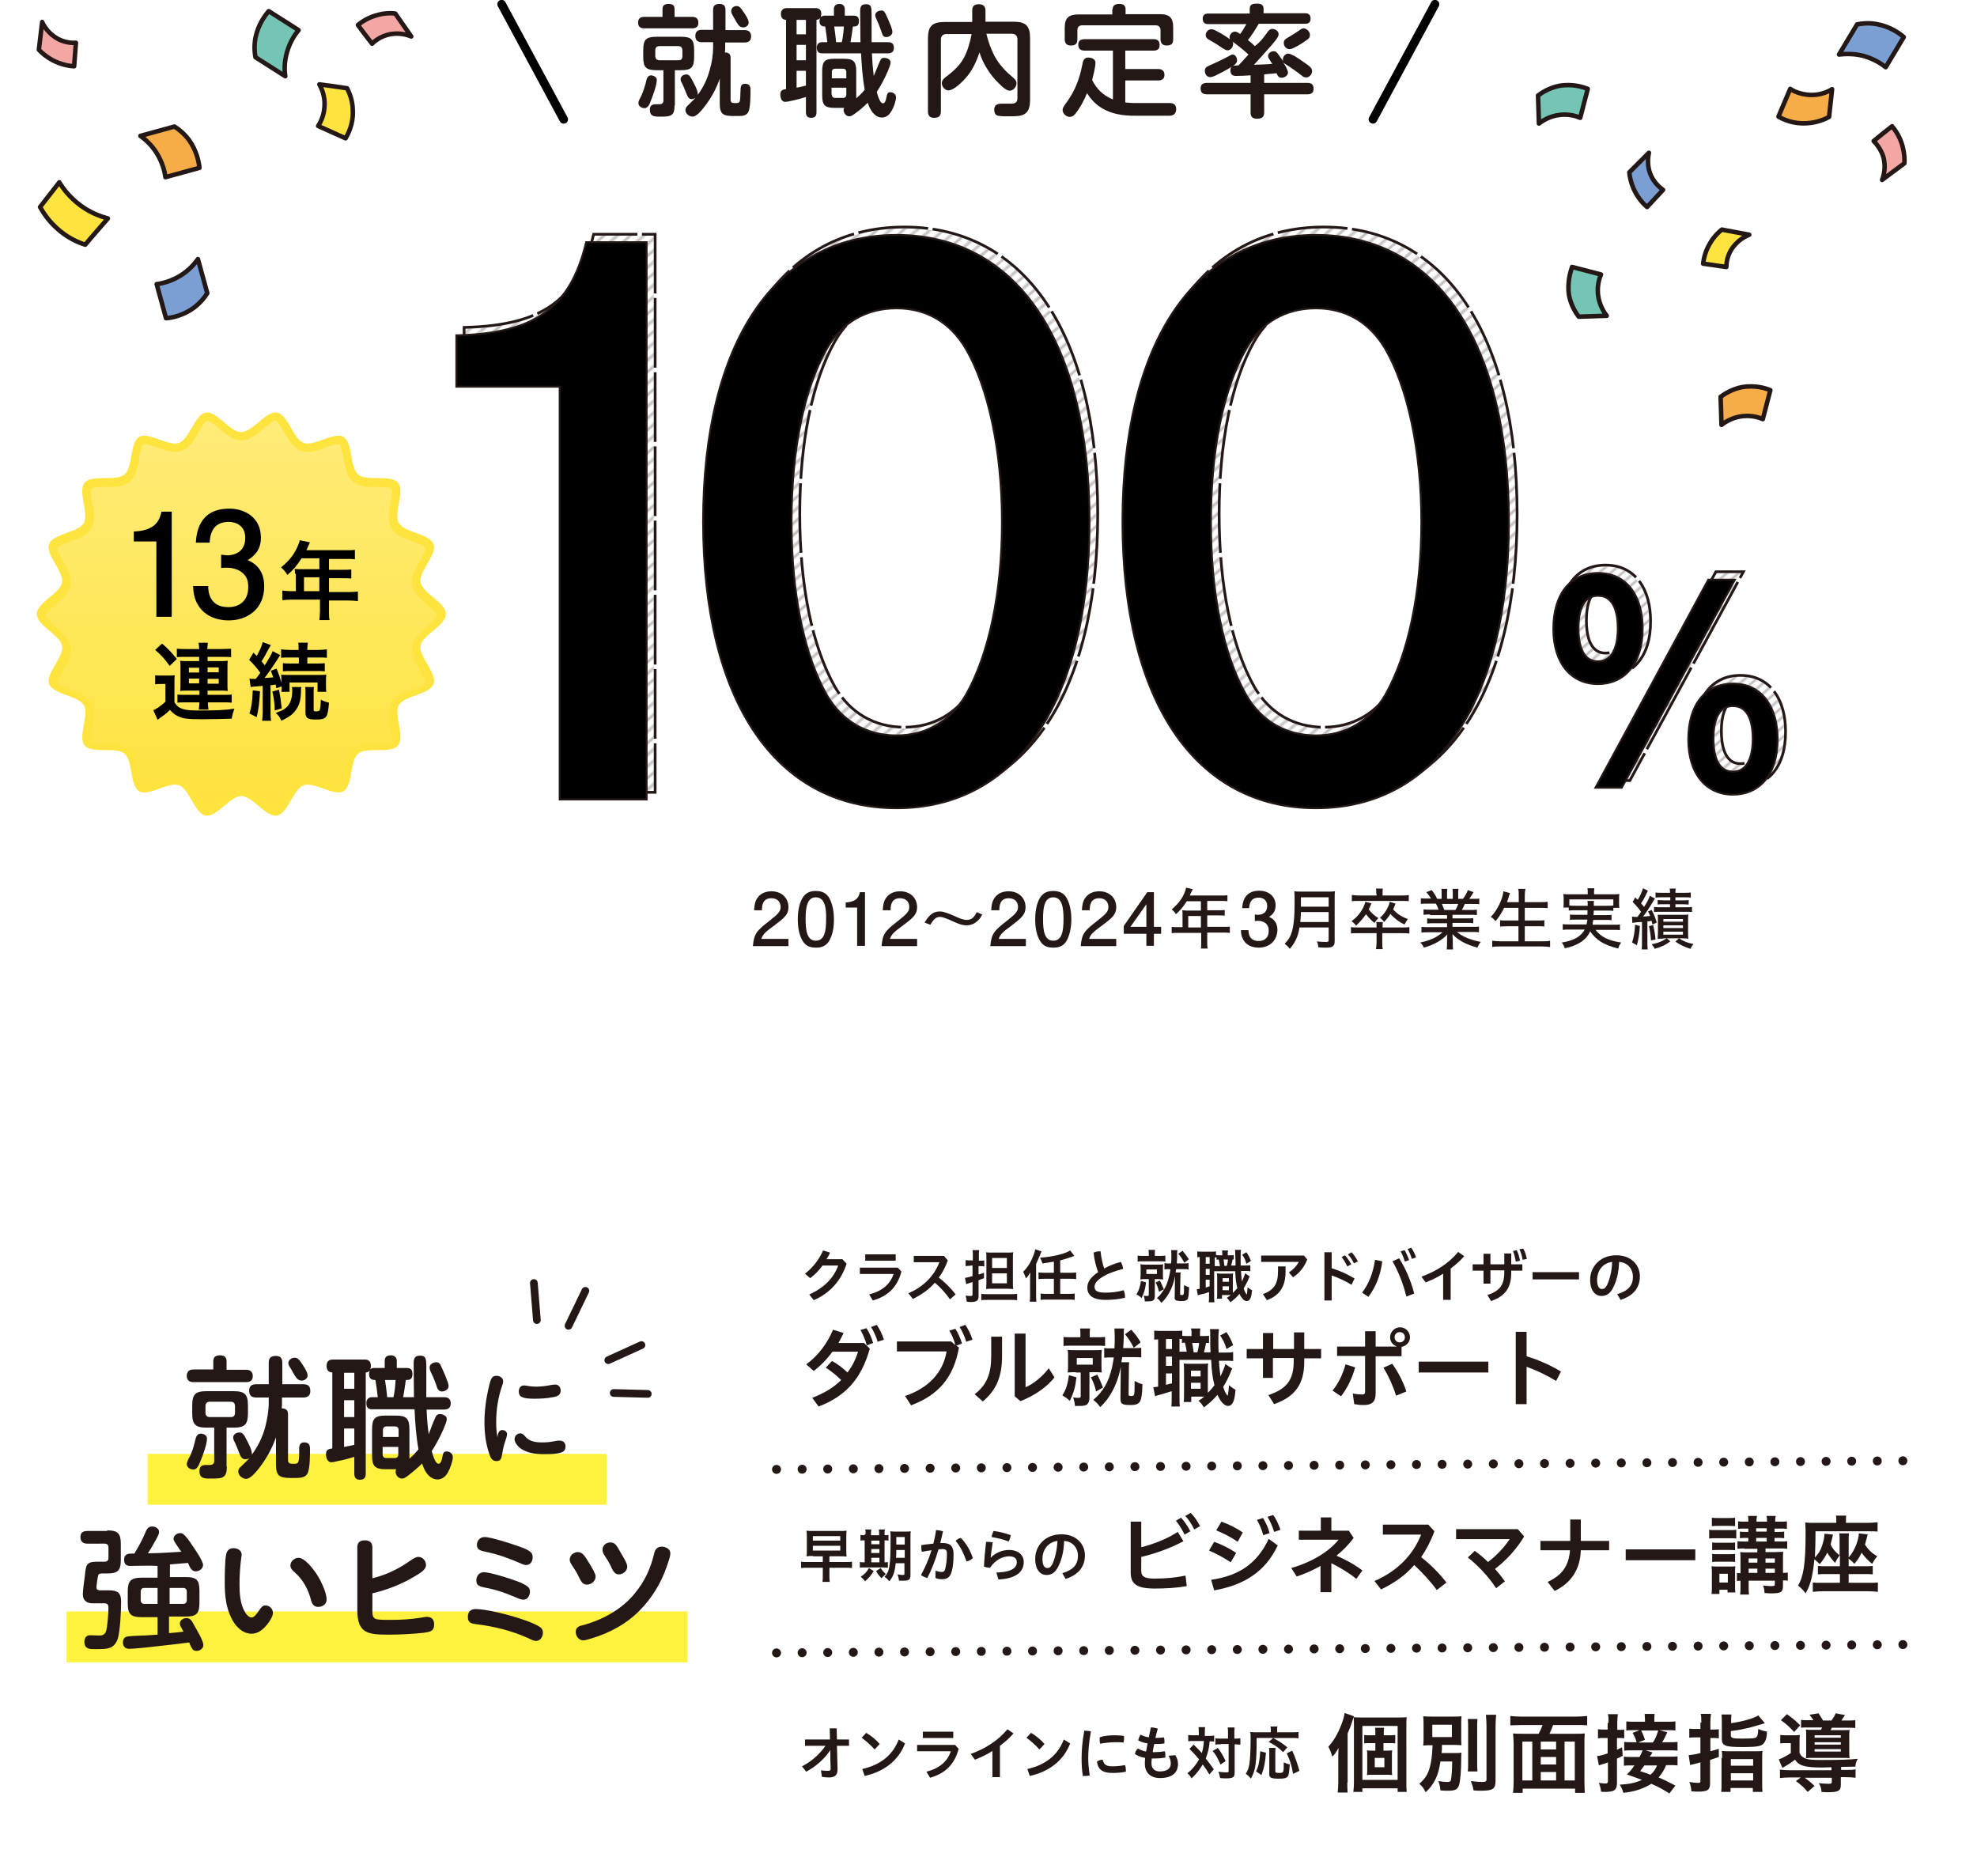
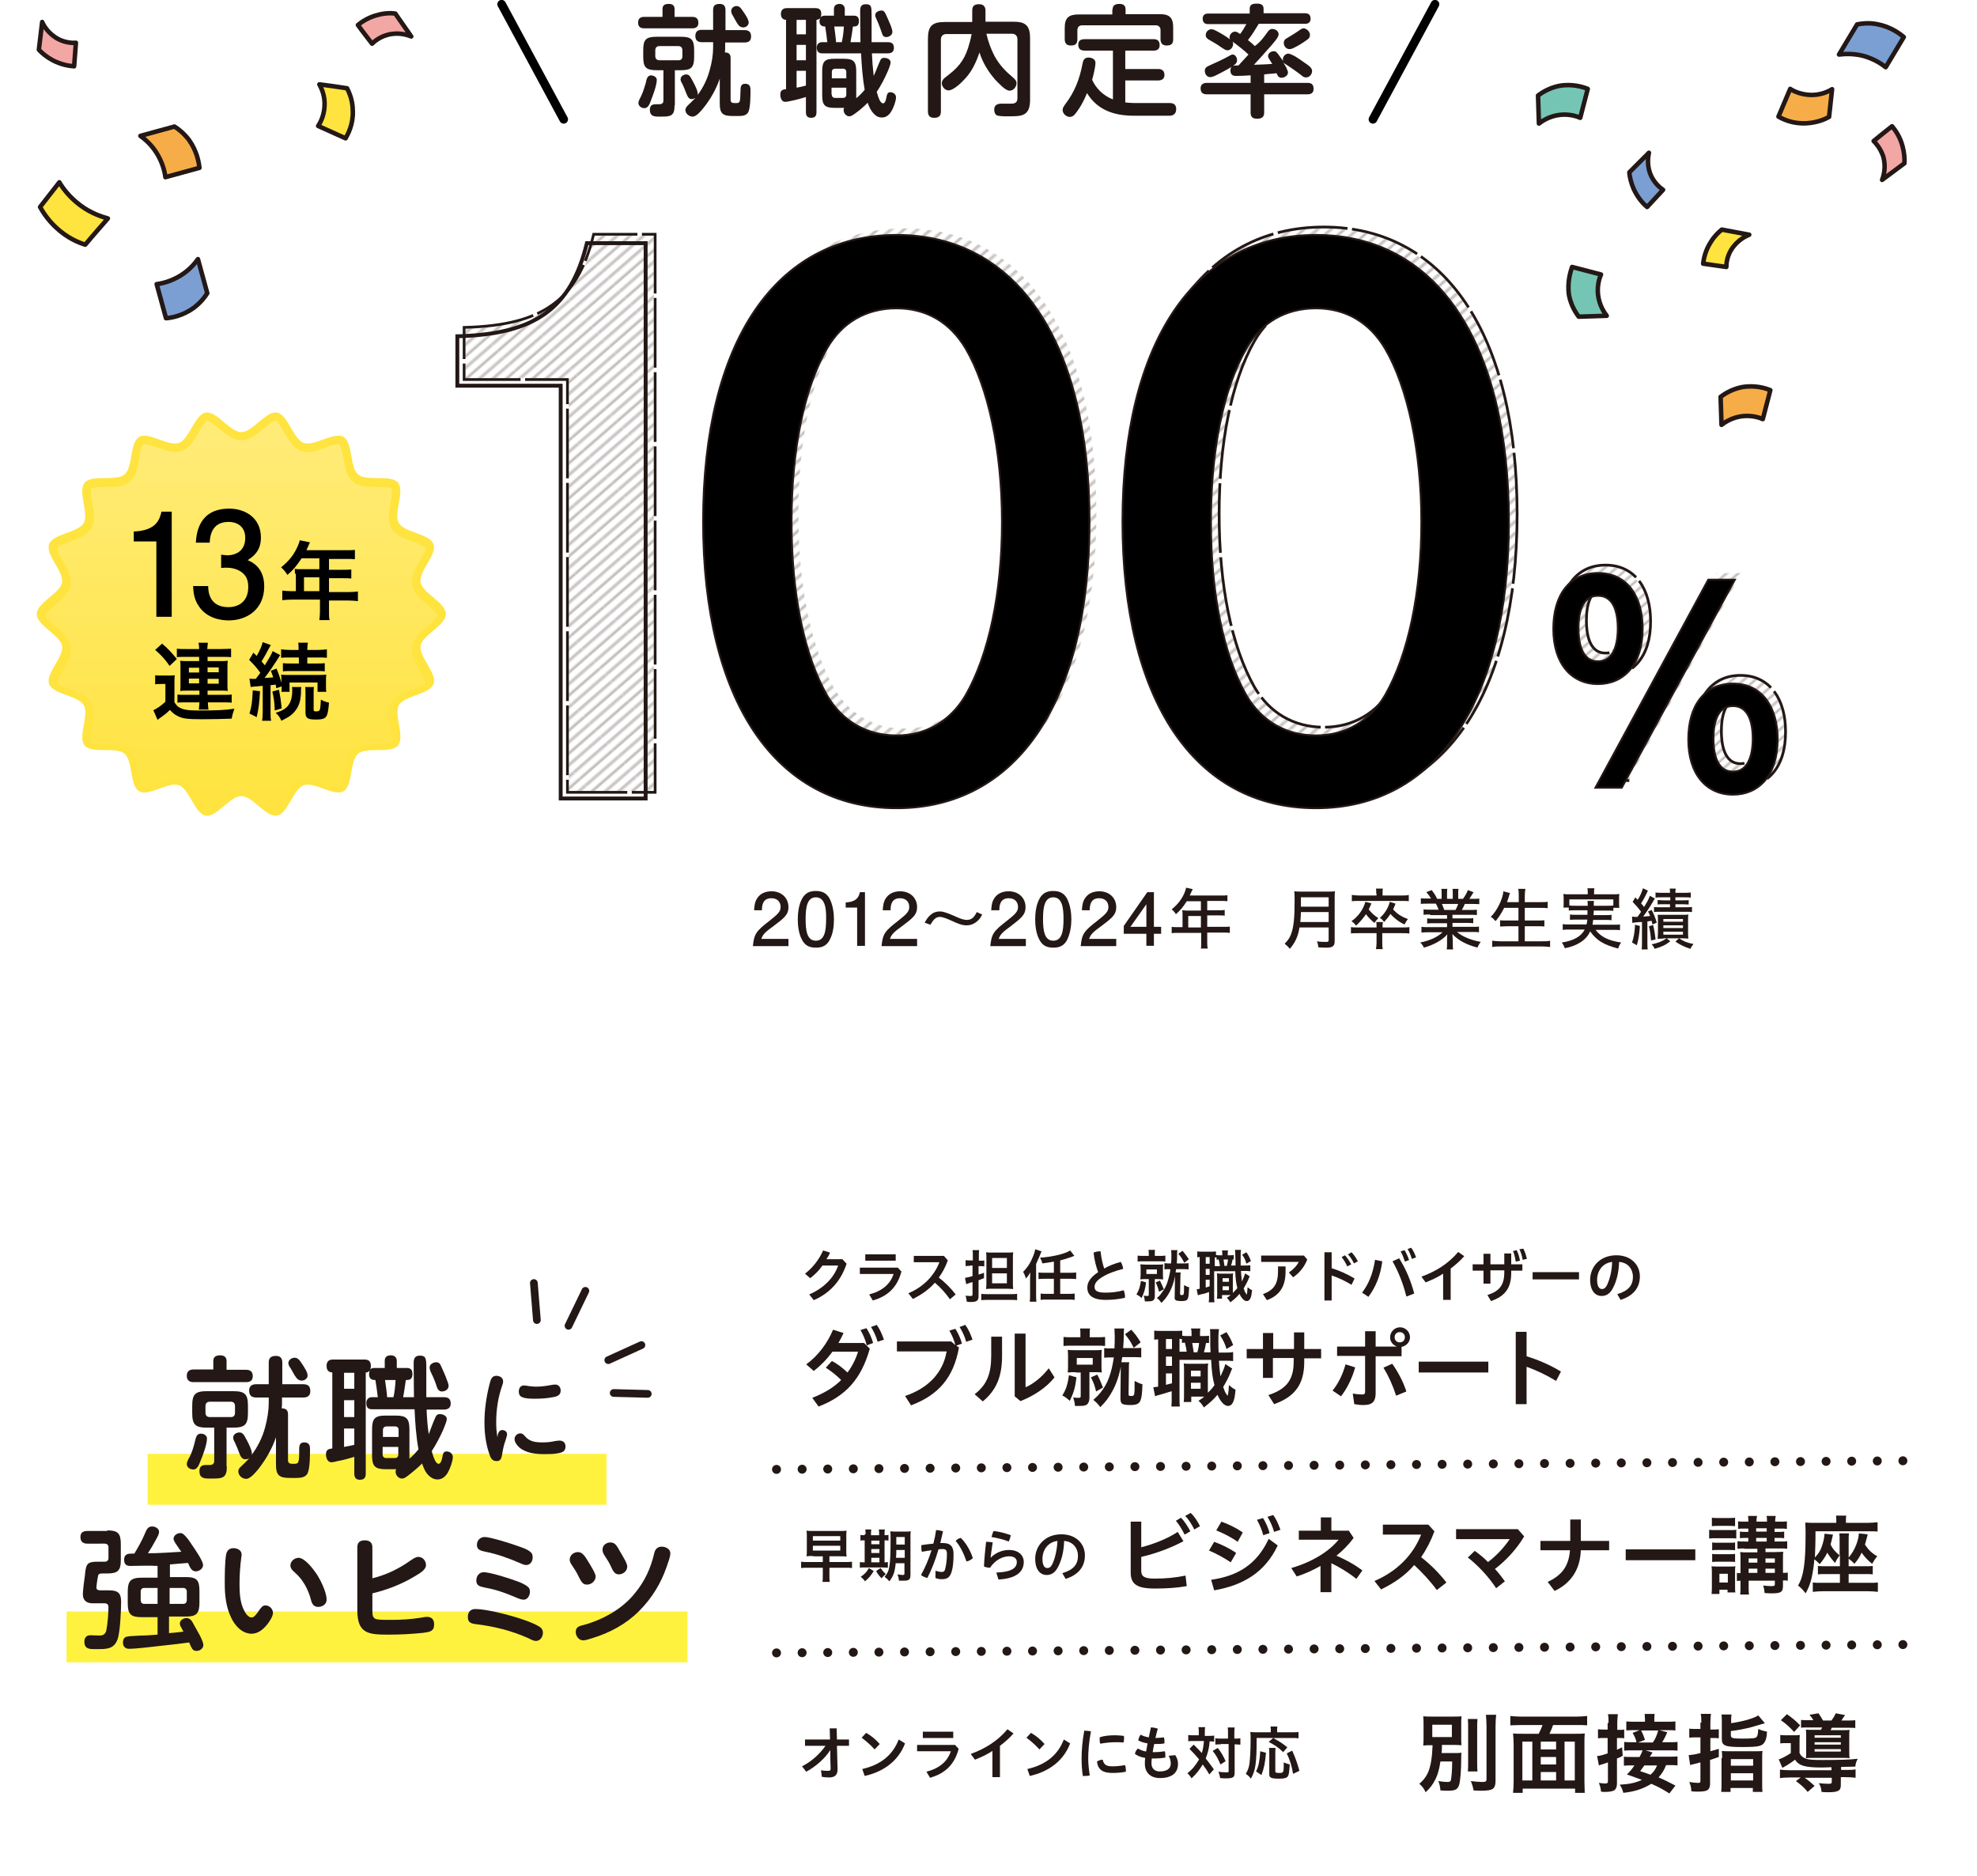
<svg xmlns="http://www.w3.org/2000/svg" xmlns:xlink="http://www.w3.org/1999/xlink" version="1.1" id="レイヤー_1" x="0px" y="0px" width="656.2px" height="622.7px" viewBox="0 0 656.2 622.7" style="enable-background:new 0 0 656.2 622.7;" xml:space="preserve">
  <style type="text/css">
	.st0{fill:none;}
	.st1{fill:#180500;}
	.st2{fill:url(#SVGID_1_);}
	.st3{fill:#FFE33F;}
	.st4{fill:#231815;}
	.st5{fill:none;stroke:#000000;stroke-width:2.864;stroke-linecap:round;}
	.st6{fill:none;stroke:#231815;stroke-width:1.813;stroke-dasharray:23.134,1.496;}
	.st7{fill:#FFFFFF;}
	.st8{opacity:0.5;}
	.st9{fill:url(#SVGID_00000153673719608814709860000017110057212782119051_);}
	.st10{fill:url(#SVGID_00000075849725564232275870000005401914684179045294_);}
	.st11{fill:url(#SVGID_00000176731800279827496900000003001487287317247889_);}
	.st12{fill:none;stroke:#231815;stroke-width:1.285;stroke-linecap:round;}
	.st13{fill:none;stroke:#231815;stroke-width:1.813;stroke-dasharray:30.845,1.496;}
	.st14{fill:url(#SVGID_00000034085569567195812780000002201369218354674825_);}
	.st15{fill:#F6AD48;stroke:#231815;stroke-width:1.498;stroke-linecap:round;stroke-linejoin:round;stroke-miterlimit:10;}
	.st16{fill:#FFE33F;stroke:#231815;stroke-width:1.498;stroke-linecap:round;stroke-linejoin:round;stroke-miterlimit:10;}
	.st17{fill:#F3A7A5;stroke:#231815;stroke-width:1.498;stroke-linecap:round;stroke-linejoin:round;stroke-miterlimit:10;}
	.st18{fill:#7B9FD3;stroke:#231815;stroke-width:1.498;stroke-linecap:round;stroke-linejoin:round;stroke-miterlimit:10;}
	.st19{fill:#75C5B5;stroke:#231815;stroke-width:1.498;stroke-linecap:round;stroke-linejoin:round;stroke-miterlimit:10;}
	
		.st20{fill:none;stroke:#231815;stroke-width:2.974;stroke-linecap:round;stroke-linejoin:round;stroke-miterlimit:10;stroke-dasharray:0,8.497;}
	.st21{fill:#FFF23F;}
	.st22{fill:none;stroke:#231815;stroke-width:2.558;stroke-linecap:round;stroke-linejoin:round;stroke-miterlimit:10;}
</style>
  <pattern x="-93" y="14" width="32.8" height="32.7" patternUnits="userSpaceOnUse" id="Unnamed_Pattern_6" viewBox="0 -32.7 32.8 32.7" style="overflow:visible;">
    <g>
      <rect x="0" y="-32.7" class="st0" width="32.8" height="32.7" />
      <rect y="-2.2" class="st1" width="32.8" height="2.2" />
      <rect y="-8.8" class="st1" width="32.8" height="2.2" />
      <rect y="-15.3" class="st1" width="32.8" height="2.2" />
      <rect y="-21.9" class="st1" width="32.8" height="2.2" />
      <rect y="-28.5" class="st1" width="32.8" height="2.2" />
    </g>
  </pattern>
  <g>
    <g>
      <linearGradient id="SVGID_1_" gradientUnits="userSpaceOnUse" x1="80.09" y1="138.26" x2="80.09" y2="269.535">
        <stop offset="0" style="stop-color:#FFEC79" />
        <stop offset="1" style="stop-color:#FFE33F" />
      </linearGradient>
      <path class="st2" d="M91.4,269.5c-1.3,0-3-1.5-4.7-2.9c-2.1-1.8-4.3-3.6-6.6-3.6s-4.5,1.8-6.6,3.6c-1.7,1.4-3.5,2.9-4.7,2.9    c-0.1,0-0.2,0-0.2,0c-1.4-0.2-2.7-2.5-3.8-4.5c-1.3-2.3-2.7-4.7-4.8-5.5c-0.5-0.2-1.1-0.3-1.8-0.3c-1.7,0-3.7,0.7-5.6,1.4    c-1.7,0.6-3.4,1.2-4.7,1.2c-0.4,0-0.8-0.1-1.1-0.2c-1.2-0.7-1.6-3.2-2-5.5c-0.5-2.7-1-5.4-2.7-6.9c-1.7-1.5-4.5-1.5-7.3-1.5    c-2.3,0-4.9,0-5.8-1c-0.9-1-0.4-3.6,0-5.8c0.5-2.7,0.9-5.4-0.2-7.4c-1.1-1.9-3.7-2.9-6.3-3.8c-2.2-0.8-4.6-1.7-5.1-3    c-0.4-1.2,0.8-3.5,2-5.4c1.4-2.4,2.8-4.8,2.4-7.1c-0.4-2.2-2.5-4-4.6-5.7c-1.8-1.5-3.8-3.2-3.8-4.6s2-3.1,3.8-4.6    c2.1-1.7,4.2-3.5,4.6-5.7c0.4-2.3-1-4.7-2.4-7.1c-1.1-2-2.4-4.2-2-5.4c0.5-1.3,2.9-2.2,5.1-3c2.5-0.9,5.2-1.9,6.3-3.8    c1.1-2,0.7-4.7,0.2-7.4c-0.4-2.3-0.8-4.8,0-5.8c0.9-1,3.5-1,5.8-1c2.7,0,5.5,0,7.3-1.5c1.7-1.5,2.2-4.2,2.7-6.9    c0.4-2.3,0.9-4.8,2-5.5c0.3-0.2,0.6-0.2,1.1-0.2c1.3,0,3,0.6,4.7,1.2c1.9,0.7,3.8,1.4,5.6,1.4c0.6,0,1.2-0.1,1.8-0.3    c2.1-0.8,3.5-3.2,4.8-5.5c1.2-2,2.5-4.3,3.8-4.5c0.1,0,0.2,0,0.2,0c1.3,0,3,1.5,4.7,2.9c2.1,1.8,4.3,3.6,6.6,3.6s4.5-1.8,6.6-3.6    c1.7-1.4,3.5-2.9,4.7-2.9c0.1,0,0.2,0,0.2,0c1.4,0.2,2.7,2.5,3.8,4.5c1.3,2.3,2.7,4.7,4.8,5.5c0.5,0.2,1.1,0.3,1.8,0.3    c1.7,0,3.7-0.7,5.6-1.4c1.7-0.6,3.4-1.2,4.7-1.2c0.4,0,0.8,0.1,1.1,0.2c1.2,0.7,1.6,3.2,2,5.5c0.5,2.7,1,5.4,2.7,6.9    c1.7,1.5,4.5,1.5,7.3,1.5c2.3,0,4.9,0,5.8,1c0.9,1,0.4,3.6,0,5.8c-0.5,2.7-0.9,5.4,0.2,7.4c1.1,1.9,3.7,2.9,6.3,3.8    c2.2,0.8,4.6,1.7,5.1,3c0.4,1.2-0.8,3.5-2,5.4c-1.4,2.4-2.8,4.8-2.4,7.1c0.4,2.2,2.5,4,4.6,5.7c1.8,1.5,3.8,3.2,3.8,4.6    c0,1.4-2,3.1-3.8,4.6c-2.1,1.7-4.2,3.5-4.6,5.7c-0.4,2.3,1,4.7,2.4,7.1c1.1,2,2.4,4.2,2,5.4c-0.5,1.3-2.9,2.2-5.1,3    c-2.5,0.9-5.2,1.9-6.3,3.8c-1.1,2-0.7,4.7-0.2,7.4c0.4,2.3,0.8,4.8,0,5.8c-0.9,1-3.5,1-5.8,1c-2.7,0-5.5,0-7.3,1.5    c-1.7,1.5-2.2,4.2-2.7,6.9c-0.4,2.3-0.9,4.8-2,5.5c-0.3,0.2-0.6,0.2-1.1,0.2c-1.3,0-3-0.6-4.7-1.2c-1.9-0.7-3.8-1.4-5.6-1.4    c-0.6,0-1.2,0.1-1.8,0.3c-2.1,0.8-3.5,3.2-4.8,5.5c-1.2,2-2.5,4.3-3.8,4.5C91.6,269.5,91.5,269.5,91.4,269.5z" />
      <path class="st3" d="M68.8,139.6c0.8,0,2.7,1.6,3.9,2.6c2.3,1.9,4.6,3.9,7.4,3.9c2.8,0,5.2-2,7.4-3.9c1.2-1,3.1-2.6,3.9-2.6    c0,0,0,0,0,0c0.7,0.1,2.2,2.6,2.9,3.9c1.5,2.5,3,5.1,5.5,6.1c0.7,0.2,1.4,0.4,2.2,0.4c2,0,4-0.7,6-1.5c1.6-0.6,3.2-1.1,4.2-1.1    c0.2,0,0.4,0,0.4,0.1c0.6,0.4,1.1,3.2,1.4,4.6c0.5,2.9,1,5.9,3.1,7.7c2.1,1.8,5.1,1.8,8.1,1.8c1.4,0,4.3,0,4.7,0.6    c0.5,0.6,0,3.4-0.3,4.8c-0.5,2.9-1,5.9,0.3,8.3c1.4,2.4,4.2,3.4,7,4.4c1.4,0.5,4,1.5,4.3,2.2c0.2,0.7-1.2,3.1-1.9,4.3    c-1.5,2.6-3,5.2-2.5,8c0.5,2.7,2.8,4.6,5,6.5c1.2,1,3.3,2.8,3.3,3.6c0,0.8-2.2,2.6-3.3,3.6c-2.2,1.9-4.5,3.8-5,6.5    c-0.5,2.7,1.1,5.4,2.5,8c0.7,1.2,2.1,3.7,1.9,4.3c-0.3,0.7-2.9,1.7-4.3,2.2c-2.8,1-5.6,2-7,4.4c-1.4,2.4-0.9,5.4-0.3,8.3    c0.2,1.4,0.7,4.2,0.3,4.8c-0.5,0.6-3.4,0.6-4.7,0.6c-2.9,0-6,0-8.1,1.8c-2.1,1.8-2.6,4.8-3.1,7.7c-0.2,1.4-0.7,4.2-1.4,4.6    c0,0-0.2,0.1-0.4,0.1c-1,0-2.6-0.6-4.2-1.1c-2-0.7-4.1-1.5-6-1.5c0,0,0,0,0,0c-0.8,0-1.5,0.1-2.2,0.4c-2.5,0.9-4.1,3.5-5.5,6.1    c-0.8,1.3-2.2,3.7-2.9,3.9c-0.8,0-2.7-1.6-3.9-2.6c-2.3-1.9-4.6-3.9-7.4-3.9c-2.8,0-5.2,2-7.4,3.9c-1.2,1-3.1,2.6-3.9,2.6    c0,0,0,0,0,0c-0.7-0.1-2.2-2.6-2.9-3.9c-1.5-2.5-3-5.1-5.5-6.1c-0.7-0.2-1.4-0.4-2.2-0.4c-2,0-4,0.7-6,1.5    c-1.6,0.6-3.2,1.1-4.2,1.1c-0.2,0-0.4,0-0.4-0.1c-0.6-0.4-1.1-3.2-1.4-4.6c-0.5-2.9-1-5.9-3.1-7.7c-2.1-1.8-5.1-1.8-8.1-1.8    c-1.4,0-4.3,0-4.7-0.6c-0.5-0.6,0-3.4,0.3-4.8c0.5-2.9,1-5.9-0.3-8.3c-1.4-2.4-4.2-3.4-7-4.4c-1.4-0.5-4-1.5-4.3-2.2    c-0.2-0.7,1.2-3.1,1.9-4.3c1.5-2.6,3-5.2,2.5-8c-0.5-2.7-2.8-4.6-5-6.5c-1.2-1-3.3-2.8-3.3-3.6c0-0.8,2.2-2.6,3.3-3.6    c2.2-1.9,4.5-3.8,5-6.5c0.5-2.7-1.1-5.4-2.5-8c-0.7-1.2-2.1-3.7-1.9-4.3c0.3-0.7,2.9-1.7,4.3-2.2c2.8-1,5.6-2,7-4.4    c1.4-2.4,0.9-5.4,0.3-8.3c-0.2-1.4-0.7-4.2-0.3-4.8c0.5-0.6,3.4-0.6,4.7-0.6c2.9,0,6,0,8.1-1.8c2.1-1.8,2.6-4.8,3.1-7.7    c0.2-1.4,0.7-4.2,1.4-4.6c0,0,0.2-0.1,0.4-0.1c1,0,2.6,0.6,4.2,1.1c2,0.7,4.1,1.5,6,1.5c0.8,0,1.5-0.1,2.2-0.4    c2.5-0.9,4.1-3.5,5.5-6.1C66.6,142.1,68,139.7,68.8,139.6C68.7,139.6,68.8,139.6,68.8,139.6 M68.8,136.9c-0.2,0-0.3,0-0.5,0    c-3.7,0.7-5.4,8.8-8.9,10.1c-0.4,0.1-0.8,0.2-1.3,0.2c-3,0-7.3-2.6-10.2-2.6c-0.6,0-1.2,0.1-1.7,0.4c-3.2,1.9-2,10.1-4.9,12.5    c-2.9,2.4-10.8-0.2-13.2,2.7c-2.4,2.9,1.5,10.2-0.3,13.4c-1.9,3.2-10.2,3.5-11.5,7c-1.3,3.5,4.9,9,4.3,12.7    c-0.6,3.6-8.4,6.7-8.4,10.5c0,3.8,7.7,6.9,8.4,10.5c0.7,3.7-5.6,9.3-4.3,12.7c1.3,3.5,9.6,3.8,11.5,7c1.9,3.2-2.1,10.6,0.3,13.4    c2.4,2.9,10.3,0.3,13.2,2.7c2.9,2.4,1.7,10.6,4.9,12.5c0.5,0.3,1.1,0.4,1.7,0.4c3,0,7.2-2.6,10.2-2.6c0.5,0,0.9,0.1,1.3,0.2    c3.5,1.3,5.2,9.4,8.9,10.1c0.2,0,0.3,0,0.5,0c3.5,0,7.7-6.5,11.3-6.5c3.6,0,7.8,6.5,11.3,6.5c0.2,0,0.3,0,0.5,0    c3.7-0.7,5.4-8.8,8.9-10.1c0.4-0.1,0.8-0.2,1.3-0.2c3,0,7.3,2.6,10.2,2.6c0.6,0,1.2-0.1,1.7-0.4c3.2-1.9,2-10.1,4.9-12.5    c2.9-2.4,10.8,0.2,13.2-2.7c2.4-2.9-1.5-10.2,0.3-13.4c1.9-3.2,10.2-3.5,11.5-7c1.3-3.5-4.9-9-4.3-12.7c0.6-3.6,8.4-6.7,8.4-10.5    c0-3.8-7.7-6.9-8.4-10.5c-0.7-3.7,5.6-9.3,4.3-12.7c-1.3-3.5-9.6-3.8-11.5-7c-1.9-3.2,2.1-10.6-0.3-13.4    c-2.4-2.9-10.3-0.3-13.2-2.7c-2.9-2.4-1.7-10.6-4.9-12.5c-0.5-0.3-1.1-0.4-1.7-0.4c-3,0-7.2,2.6-10.2,2.6c-0.5,0-0.9-0.1-1.3-0.2    c-3.5-1.3-5.2-9.4-8.9-10.1c-0.2,0-0.3,0-0.5,0c-3.5,0-7.7,6.5-11.3,6.5C76.4,143.4,72.3,136.9,68.8,136.9L68.8,136.9z" />
    </g>
    <g>
      <path d="M51.9,204.7v-25h-7.5v-3.3c7.5-0.3,8.6-4,9.2-6.6H57v34.9H51.9z" />
      <path d="M75.9,205.9c-2.2,0-7.1-0.5-9.9-4.7c-1.7-2.5-1.8-4.8-1.9-6.7h5c0,1.7,0.3,7,6.7,7c3.1,0,6.6-1.6,6.6-6.7    c0-2.6-0.9-3.7-1.6-4.4c-1.7-1.7-4.3-2-5.5-2c-0.4,0-1.2,0-1.9,0.1v-4.4c0.9,0.1,1.8,0.2,2,0.2c1.5,0,6-0.5,6-5.8    c0-4-3-5.3-5.5-5.3c-6,0-6.2,5.3-6.3,6.9H65c0.2-2.8,0.8-11.3,11.1-11.3c5.1,0,10.5,2.9,10.5,9.6c0,4.2-2.2,6.1-4.4,7.5    c1.4,0.6,5.5,2.4,5.5,8.7C87.7,202.1,82.1,205.9,75.9,205.9z" />
      <path d="M97.9,190.4c0-0.6,0-1.1-0.1-1.6c0.6,0.1,1.2,0.1,2,0.1h6.2v-3.6h-5.9c-1.5,2.3-2.8,3.9-4.7,5.5c-0.8-1.2-1.1-1.6-2.1-2.5    c2.9-2.4,4.3-4.3,5.5-7c0.4-0.9,0.6-1.5,0.7-2l3.4,0.7c-0.2,0.3-0.2,0.4-0.4,0.8c0,0.1-0.3,0.7-0.8,1.8h13.2c1.3,0,2,0,2.9-0.1    v3.1c-0.9-0.1-1.6-0.1-2.9-0.1h-5.7v3.6h4.5c1.3,0,2,0,2.9-0.1v3c-0.8-0.1-1.6-0.1-2.8-0.1h-4.6v4.6h6.5c1.3,0,2.2-0.1,3.1-0.2    v3.2c-0.9-0.1-1.9-0.2-3.1-0.2h-6.5v3.5c0,1.5,0,2.2,0.2,3h-3.4c0.1-0.8,0.2-1.6,0.2-3V199h-9.4c-1.3,0-2.2,0.1-3.1,0.2V196    c0.9,0.1,1.8,0.2,3.1,0.2h1.4V190.4z M106,196.2v-4.6h-5.1v4.6H106z" />
      <path d="M51.4,224.1c0.7,0.1,1.2,0.1,2.3,0.1h2.1c0.8,0,1.5,0,2.2-0.1c-0.1,0.8-0.1,1.5-0.1,3v6c0.5,0.7,0.8,1.1,1.3,1.5    c1.4,0.9,3,1.2,6.5,1.2c5.7,0,9-0.1,12.1-0.6c-0.5,1.5-0.6,1.7-0.9,3.3c-2.4,0.1-6.5,0.2-9.8,0.2c-4.9,0-6.5-0.2-8.2-1.1    c-1-0.5-1.6-1-2.5-2c-1.3,1.3-1.9,1.7-3.3,2.7c-0.3,0.2-0.5,0.4-0.8,0.6l-1.4-3.2c1-0.4,2.6-1.5,4-2.8V227h-1.5    c-0.8,0-1.2,0-1.9,0.1V224.1z M53.8,213.6c2,1.7,3,2.8,4.9,5.1l-2.4,2.3c-1.7-2.4-2.6-3.4-4.8-5.3L53.8,213.6z M61,218    c-1.2,0-1.8,0-2.3,0.1v-2.8c0.8,0.1,1.7,0.1,3.2,0.1h4.2c0-1-0.1-1.3-0.2-2.1h3.1c-0.1,0.7-0.1,1.2-0.2,2.1h4.7    c1.3,0,2.4-0.1,3.2-0.1v2.8c-0.7-0.1-1.4-0.1-2.8-0.1h-5v1.4h4.4c1,0,1.5,0,2.3-0.1c-0.1,0.7-0.1,1.2-0.1,2.2v5.8    c0,0.9,0,1.4,0.1,2c-0.8-0.1-1.4-0.1-2.3-0.1h-4.4v1.4h5.2c1.4,0,2.2,0,2.8-0.1v2.7c-0.7-0.1-1.4-0.1-2.8-0.1h-5.1    c0,0.9,0.1,1.6,0.2,2.4H66c0.1-0.8,0.1-1.3,0.2-2.4h-4.5c-1,0-2.2,0-2.8,0.1v-2.7c0.6,0.1,1.3,0.1,2.8,0.1h4.5v-1.4h-4    c-0.8,0-1.6,0-2.4,0.1c0.1-0.7,0.1-1.2,0.1-2v-6c0-0.9,0-1.2-0.1-2c0.7,0.1,1.4,0.1,2.3,0.1h4V218H61z M62.7,221.6v1.6h3.4v-1.6    H62.7z M62.7,225.2v1.6h3.4v-1.6H62.7z M68.9,223.1h3.7v-1.6h-3.7V223.1z M68.9,226.9h3.7v-1.6h-3.7V226.9z" />
      <path d="M86.3,229.4c-0.2,3.9-0.5,6.1-1.1,8.6l-2.4-1.2c0.7-2.3,0.9-3.6,1.1-7.7L86.3,229.4z M82.8,225.2c0.4,0.1,0.6,0.1,1.1,0.1    c0.1,0,0.4,0,1,0c0.8-1.1,0.8-1.1,1.5-2c-1-1.5-2.1-2.7-3.7-4.3l1.4-2.4l1.1,1.1c1-1.7,1.7-3.3,2-4.6l2.7,1    c-0.2,0.3-0.3,0.5-0.6,1c-0.9,1.7-1.7,3.2-2.5,4.4c0.5,0.6,0.7,0.8,1.1,1.3c1.6-2.6,2.2-3.6,2.6-4.7l2.5,1.3    c-0.3,0.5-0.3,0.5-1.4,2.2c-0.9,1.4-2.6,3.9-3.8,5.4c1.6-0.1,2.1-0.1,2.9-0.2c-0.3-0.8-0.4-1.1-0.8-2.2l1.9-0.7    c0.7,1.7,1.2,3.2,1.6,4.7v-0.7c0-1.1,0-1.5-0.1-2c0.5,0.1,1.1,0.1,2.6,0.1h9.7c1.3,0,2,0,2.7-0.1c-0.1,0.6-0.1,1.1-0.1,2v1.7    c0,0.9,0,1.5,0.1,2h-2.9v-3.1h-9.3v3.1h-2.7c0.1-0.7,0.1-0.8,0.1-1.8l-1.8,0.6c-0.1-0.6-0.1-0.8-0.2-1.2c-0.6,0.1-0.9,0.1-1.7,0.2    v8.9c0,1.4,0,2.1,0.2,2.9h-3c0.1-0.9,0.2-1.6,0.2-2.9v-8.7c-0.5,0.1-0.9,0.1-1.1,0.1c-0.6,0.1-0.9,0.1-1.1,0.1    c-1,0.1-1.3,0.1-1.8,0.2L82.8,225.2z M92.6,228.9c0.5,2.7,0.6,3.3,0.9,6.2l-2.3,0.7c-0.1-3-0.3-4-0.8-6.3L92.6,228.9z M100,228    c-0.1,0.5-0.1,0.5-0.1,2c-0.1,2.6-0.7,4.4-1.9,5.9c-1.1,1.4-2,2-4.6,3.3c-0.5-1.1-1-1.9-1.9-2.6c2.3-0.8,3.2-1.3,4.1-2.4    c0.9-1.1,1.4-2.8,1.4-4.9c0-0.5,0-0.8-0.1-1.3H100z M96.4,218.2c-1.5,0-2.4,0-3.1,0.1v-2.8c0.8,0.1,1.8,0.2,3.1,0.2h2.7v-0.3    c0-0.9,0-1.5-0.1-2.1h3.2c-0.1,0.6-0.2,1.2-0.2,2.1v0.3h3.4c1.3,0,2.3-0.1,3.1-0.2v2.8c-0.8-0.1-1.6-0.1-3-0.1H102v2h2.9    c1.3,0,2,0,2.9-0.1v2.7c-0.7-0.1-1.6-0.1-2.8-0.1h-8.2c-1.3,0-2.1,0-2.9,0.1v-2.7c0.8,0.1,1.6,0.1,2.9,0.1h2.4v-2H96.4z     M104.2,228c-0.1,0.6-0.1,1.1-0.1,2v5.5c0,0.5,0.2,0.6,0.8,0.6c0.5,0,0.9-0.1,1.1-0.3c0.3-0.3,0.4-1.4,0.5-3.6    c0.9,0.5,1.8,0.8,2.7,1c-0.2,2.4-0.4,3.5-0.7,4.2c-0.5,1.1-1.4,1.4-3.7,1.4c-2.7,0-3.4-0.5-3.4-2.3V230c0-0.9,0-1.5-0.1-2H104.2z" />
    </g>
  </g>
  <g>
    <g>
      <g>
        <path class="st4" d="M256.8,307.3c-2.5,1.8-3.6,2.7-4.1,4.3h9v2.4h-11.8c0.4-4.1,1.1-5,5.5-8.4c2.9-2.3,3.7-3.1,3.7-4.6     c0-1.4-0.8-2.9-3.1-2.9c-3,0-3.1,2.7-3.1,4h-2.6c0.1-1.5,0.2-2.8,1.1-4.1c1.3-1.9,3.4-2.2,4.7-2.2c3.2,0,5.6,2.1,5.6,5.3     C261.7,303.5,260.4,304.6,256.8,307.3z" />
        <path class="st4" d="M275.4,311.9c-1.2,2.4-3.2,2.6-4.6,2.6c-1.9,0-3.5-0.5-4.6-2.6c-1.2-2.2-1.4-5-1.4-6.8     c0-1.7,0.2-4.6,1.4-6.8c1.2-2.3,3.1-2.6,4.6-2.6c1.8,0,3.5,0.5,4.6,2.6c1.1,2.2,1.4,4.8,1.4,6.8     C276.8,307,276.6,309.7,275.4,311.9z M270.8,297.8c-2.9,0-3.4,3.3-3.4,7.2c0,3.7,0.4,7.2,3.4,7.2c2.9,0,3.4-3.2,3.4-7.2     C274.3,301.4,273.8,297.8,270.8,297.8z" />
        <path class="st4" d="M284.5,313.9v-12.7h-3.8v-1.7c3.8-0.2,4.4-2,4.7-3.4h1.7v17.8H284.5z" />
        <path class="st4" d="M299.5,307.3c-2.5,1.8-3.6,2.7-4.1,4.3h9v2.4h-11.8c0.4-4.1,1.1-5,5.5-8.4c2.9-2.3,3.7-3.1,3.7-4.6     c0-1.4-0.8-2.9-3.1-2.9c-3,0-3.1,2.7-3.1,4H293c0.1-1.5,0.2-2.8,1.1-4.1c1.3-1.9,3.4-2.2,4.7-2.2c3.2,0,5.6,2.1,5.6,5.3     C304.4,303.5,303.1,304.6,299.5,307.3z" />
        <path class="st4" d="M306.9,306.2c0.7-1.2,2.1-3.7,4.9-3.7c0.4,0,0.8,0,1.2,0.1c1.5,0.4,2.9,1,3.8,1.4c1.3,0.6,2.8,1.3,4.1,1.3     c1.6,0,2.5-0.9,3.3-2.6l1.8,0.8c-0.4,0.8-0.7,1.4-1.5,2.1c-1.4,1.3-2.8,1.5-3.7,1.5c-0.7,0-1.7,0-4.9-1.5     c-1.1-0.5-2.9-1.3-3.9-1.3c-1.5,0-2.2,1-3.2,2.6L306.9,306.2z" />
        <path class="st4" d="M335.6,307.3c-2.5,1.8-3.6,2.7-4.1,4.3h9v2.4h-11.8c0.4-4.1,1.1-5,5.5-8.4c2.9-2.3,3.7-3.1,3.7-4.6     c0-1.4-0.8-2.9-3.1-2.9c-3,0-3.1,2.7-3.1,4H329c0.1-1.5,0.2-2.8,1.1-4.1c1.3-1.9,3.4-2.2,4.7-2.2c3.2,0,5.6,2.1,5.6,5.3     C340.4,303.5,339.1,304.6,335.6,307.3z" />
        <path class="st4" d="M354.2,311.9c-1.2,2.4-3.2,2.6-4.6,2.6c-1.9,0-3.5-0.5-4.6-2.6c-1.2-2.2-1.4-5-1.4-6.8     c0-1.7,0.2-4.6,1.4-6.8c1.2-2.3,3.1-2.6,4.6-2.6c1.8,0,3.5,0.5,4.6,2.6c1.1,2.2,1.4,4.8,1.4,6.8     C355.6,307,355.3,309.7,354.2,311.9z M349.6,297.8c-2.9,0-3.4,3.3-3.4,7.2c0,3.7,0.4,7.2,3.4,7.2c2.9,0,3.4-3.2,3.4-7.2     C353,301.4,352.6,297.8,349.6,297.8z" />
        <path class="st4" d="M365.6,307.3c-2.5,1.8-3.6,2.7-4.1,4.3h9v2.4h-11.8c0.4-4.1,1.1-5,5.5-8.4c2.9-2.3,3.7-3.1,3.7-4.6     c0-1.4-0.8-2.9-3.1-2.9c-3,0-3.1,2.7-3.1,4h-2.6c0.1-1.5,0.2-2.8,1.1-4.1c1.3-1.9,3.4-2.2,4.7-2.2c3.2,0,5.6,2.1,5.6,5.3     C370.5,303.5,369.2,304.6,365.6,307.3z" />
        <path class="st4" d="M383,309.9v4h-2.5v-4h-7.5v-2.6l7.8-11.2h2.2v11.5h2.4v2.3H383z M380.5,300.1l-5.3,7.5h5.3V300.1z" />
        <path class="st4" d="M392.5,303.4c0-0.4,0-0.9-0.1-1.3c0.4,0,1,0.1,1.5,0.1h4.7v-3.1h-4.7c-1.1,1.8-2.3,3.2-3.6,4.3     c-0.4-0.7-0.8-1.1-1.4-1.6c2.4-1.9,4.2-4.5,4.8-7.2l2.2,0.5c-0.2,0.3-0.5,1-1,2.1h10.4c1,0,1.6,0,2.1-0.1v2     c-0.6-0.1-1.2-0.1-2.1-0.1h-4.6v3.1h3.7c0.9,0,1.5,0,2.1-0.1v1.9c-0.5-0.1-1.3-0.1-2.1-0.1h-3.7v3.8h5.2c1,0,1.8,0,2.3-0.1v2.1     c-0.6-0.1-1.3-0.1-2.3-0.1h-5.2v3.1c0,1,0,1.7,0.2,2.2h-2.3c0.1-0.5,0.1-1.2,0.1-2.2v-3h-7.5c-1,0-1.7,0-2.3,0.1v-2.1     c0.5,0.1,1.3,0.1,2.3,0.1h1.3V303.4z M398.6,307.8V304h-4.2v3.8H398.6z" />
-         <path class="st4" d="M417.8,314.5c-1.1,0-3.6-0.2-5-2.4c-0.8-1.3-0.9-2.4-0.9-3.4h2.5c0,0.9,0.1,3.6,3.4,3.6     c1.6,0,3.3-0.8,3.3-3.4c0-1.3-0.4-1.9-0.8-2.3c-0.9-0.9-2.2-1-2.8-1c-0.2,0-0.6,0-1,0.1v-2.2c0.4,0.1,0.9,0.1,1,0.1     c0.8,0,3.1-0.2,3.1-3c0-2-1.5-2.7-2.8-2.7c-3.1,0-3.1,2.7-3.2,3.5h-2.3c0.1-1.4,0.4-5.8,5.7-5.8c2.6,0,5.4,1.5,5.4,4.9     c0,2.1-1.1,3.1-2.2,3.8c0.7,0.3,2.8,1.2,2.8,4.4C423.8,312.6,421,314.5,417.8,314.5z" />
        <path class="st4" d="M431.3,307.9c-0.4,2.8-1.5,5.1-3.2,7c-0.5-0.7-1.1-1.2-1.7-1.7c1.3-1.3,1.9-2.3,2.4-4     c0.6-2.1,0.9-4.6,0.9-10c0-1.6,0-2.6-0.1-3.4c0.8,0.1,1.4,0.1,2.4,0.1h8.7c1.1,0,1.7,0,2.4-0.1c-0.1,0.6-0.1,1.2-0.1,2.4v14.1     c0,1-0.2,1.5-0.7,1.8c-0.4,0.3-1,0.4-2.2,0.4c-0.7,0-1.5,0-2.5-0.1c-0.1-0.8-0.2-1.4-0.5-2c1.1,0.2,2.2,0.2,3.1,0.2     c0.6,0,0.8-0.1,0.8-0.6v-4.2H431.3z M441,306v-3.3h-9.2c0,0.6-0.1,2.1-0.2,3.3H441z M441,300.9v-3.1h-9.2v3.1H441z" />
        <path class="st4" d="M465.1,307.8c1.3,0,2,0,2.7-0.1v2.1c-0.8-0.1-1.4-0.1-2.7-0.1h-6.3v3.1c0,1,0,1.7,0.2,2.2h-2.3     c0.1-0.6,0.2-1.2,0.2-2.2v-3.1h-5.9c-1.2,0-2.1,0-2.6,0.1v-2.1c0.6,0.1,1.4,0.1,2.6,0.1h5.9v-0.1c0-0.7,0-1.3-0.1-1.7h2.2     c-0.1,0.6-0.1,0.9-0.1,1.7v0.1H465.1z M456.8,296.6c0-0.6,0-1.3-0.1-1.7h2.3c-0.1,0.4-0.1,1.1-0.1,1.7v0.6h6.2c1,0,1.9,0,2.5-0.2     v2.1c-0.4-0.1-1.4-0.1-2.5-0.1h-13.9c-1.6,0-1.9,0-2.5,0.1V297c0.6,0.1,1.6,0.2,2.5,0.2h5.7V296.6z M455.2,299.8     c-0.4,1-0.6,1.4-0.9,2c0.9,1.2,1.9,2.1,3.2,2.9c-0.5,0.5-0.9,1-1.3,1.6c-1.2-1-1.9-1.7-2.8-2.9c-0.9,1.3-1.9,2.5-3.3,3.8     c-0.5-0.7-1-1.1-1.5-1.5c2.2-1.5,3.9-3.9,4.6-6.4L455.2,299.8z M463.2,299.9c-0.4,1-0.5,1.3-0.8,1.9c1.3,1.5,2.9,2.5,4.9,3.2     c-0.4,0.5-0.8,1.2-1.1,1.8c-1.7-0.7-3.5-2.1-4.7-3.5c-0.6,1-1.2,1.7-2.1,2.7c-0.4-0.6-0.8-1-1.4-1.4c1.5-1.2,2.8-3.3,3.3-5.3     L463.2,299.9z" />
        <path class="st4" d="M474.7,303.5c-1,0-1.7,0-2.2,0.1v-1.8c0.6,0.1,1.2,0.1,2.2,0.1h2.8c-0.3-0.8-0.6-1.5-0.9-2h-2.5     c-1,0-2,0-2.5,0.1v-1.9c0.5,0.1,1.4,0.1,2.4,0.1h1c-0.4-0.6-0.9-1.4-1.6-2.1l1.8-0.7c0.9,1.2,1.2,1.6,1.8,2.9h1.5v-1.6     c0-0.7,0-1.4-0.1-1.7h2c-0.1,0.3-0.1,1-0.1,1.7v1.6h1.9v-1.6c0-0.7,0-1.4-0.1-1.7h2c-0.1,0.4-0.1,1-0.1,1.7v1.6h1.6     c0.6-0.8,1.4-2.2,1.6-2.9l1.9,0.7c-0.4,0.7-1.1,1.7-1.4,2.2h0.9c1.1,0,1.9,0,2.4-0.1v1.9c-0.5-0.1-1.5-0.1-2.5-0.1h-2.3     c-0.3,0.7-0.6,1.3-1,2h2.7c1.1,0,1.7,0,2.3-0.1v1.8c-0.6-0.1-1.2-0.1-2.3-0.1h-5.8v1.2h4.6c0.9,0,1.8,0,2.3-0.1v1.7     c-0.6-0.1-1.3-0.1-2.3-0.1h-4.6v1.3h6.3c1.3,0,2,0,2.5-0.1v1.9c-0.6-0.1-1.5-0.1-2.5-0.1h-4.8c1.7,1.5,4.6,2.7,7.9,3.3     c-0.5,0.6-0.8,1.1-1.1,1.9c-3.7-1-6.4-2.4-8.3-4.5c0,0.8,0,0.9,0.1,1.7v1.2c0,1,0,1.7,0.1,2.2h-2.1c0.1-0.6,0.1-1.4,0.1-2.2v-1.2     c0-0.5,0-0.9,0.1-1.6c-1.7,1.9-4.5,3.5-7.8,4.4c-0.3-0.7-0.6-1.1-1.2-1.7c3-0.6,5.6-1.7,7.4-3.4h-4.5c-1,0-1.9,0-2.5,0.1v-1.9     c0.6,0.1,1.3,0.1,2.5,0.1h6v-1.3h-4.3c-1,0-1.7,0-2.3,0.1v-1.7c0.6,0.1,1.3,0.1,2.3,0.1h4.3v-1.2H474.7z M483.1,302     c0.4-0.7,0.7-1.4,0.9-2h-5.4c0.3,0.7,0.5,1.2,0.8,2H483.1z" />
        <path class="st4" d="M499.3,301.2c-0.8,1.7-2,3.5-2.9,4.5c-0.8-0.9-0.9-1-1.6-1.4c2-1.9,4-5.9,4.2-8.5l2.2,0.6     c-0.3,0.7-0.3,0.8-0.4,1.2c0,0.1-0.4,1.2-0.6,1.8h3.9v-1.9c0-1.1,0-1.8-0.2-2.5h2.4c-0.1,0.6-0.2,1.4-0.2,2.5v1.9h4.9     c1.1,0,2,0,2.7-0.1v2.1c-0.8-0.1-1.6-0.1-2.7-0.1h-4.9v4.2h4c1,0,2,0,2.5-0.1v2.1c-0.5-0.1-1.6-0.1-2.5-0.1h-4v5h5.6     c1.2,0,2.1,0,2.8-0.2v2.1c-0.8-0.1-1.7-0.2-2.8-0.2h-13.5c-1.2,0-2.1,0-2.9,0.2v-2.1c0.8,0.1,1.7,0.2,2.8,0.2h5.9v-5h-3.6     c-1,0-2,0.1-2.5,0.1v-2.1c0.5,0.1,1.4,0.1,2.5,0.1h3.6v-4.2H499.3z" />
        <path class="st4" d="M518.9,301.4c0.1-0.5,0.1-0.9,0.1-1.6v-1.5c0-0.6,0-1-0.1-1.6c0.6,0.1,1.3,0.1,2.3,0.1h5.8v-0.6     c0-0.6,0-0.9-0.1-1.4h2.3c-0.1,0.4-0.1,0.8-0.1,1.4v0.6h6.1c1,0,1.7,0,2.3-0.1c-0.1,0.5-0.1,0.9-0.1,1.5v1.5c0,0.7,0,1.1,0.1,1.6     h-2v-2.8h-14.6v2c0.5,0.1,1,0.1,2,0.1h4.1c0-0.8,0-1.1-0.1-1.6h2.2c-0.1,0.2-0.1,0.7-0.1,1.6h4.4c1,0,1.6,0,2.1-0.1v1.8     c-0.5-0.1-1-0.1-2.1-0.1h-4.4c0,0.4,0,0.6-0.1,1.5h4.1c1,0,1.4,0,1.9-0.1v1.8c-0.5-0.1-1-0.1-1.9-0.1h-4.2     c-0.1,0.7-0.1,1-0.2,1.6h7c1.1,0,1.6,0,2.1-0.1v1.9c-0.6-0.1-1.4-0.1-2.2-0.1h-5.9c1.7,2.3,4.3,3.6,8.5,4.2c-0.4,0.5-0.8,1.3-1,2     c-4.7-1.2-7.2-2.7-9.3-5.7c-1.2,2.8-4.2,4.8-8.4,5.6c-0.3-0.8-0.5-1.2-1-1.9c3.9-0.6,6.4-2,7.6-4.3h-5.1c-0.8,0-1.6,0-2.2,0.1     v-1.9c0.6,0.1,1,0.1,2.1,0.1h5.8c0.1-0.5,0.2-0.9,0.3-1.6H523c-1,0-1.4,0-1.9,0.1v-1.8c0.6,0.1,0.9,0.1,1.9,0.1h3.9     c0-0.7,0-0.9,0-1.5h-4.1c-1,0-1.6,0-2.1,0.1v-1H518.9z" />
        <path class="st4" d="M544.3,307.3c-0.1,2.4-0.5,4.7-1,6.4l-1.6-0.9c0.5-1.4,0.9-3.4,1-5.9L544.3,307.3z M541.7,304.2     c0.4,0,0.6,0.1,1,0.1c0.1,0,0.5,0,0.8,0c0.6-0.8,0.8-1.1,1.2-1.7c-0.9-1.3-1.7-2.1-2.8-3.3l0.9-1.5c0.4,0.5,0.5,0.6,0.8,0.8     c0.8-1.2,1.5-2.9,1.7-3.8l1.7,0.8c-0.2,0.2-0.2,0.4-0.4,0.8c-0.8,1.6-1.1,2.2-1.9,3.4c0.6,0.7,0.8,0.9,1,1.2     c1-1.6,1.7-2.9,1.9-3.7l1.7,0.9c-0.2,0.3-0.3,0.4-0.8,1.3c-1.1,1.9-2.5,3.9-3.1,4.7c1-0.1,1.6-0.1,2.3-0.2     c-0.2-0.6-0.3-0.8-0.7-1.5l1.2-0.5c0.6,1,1.3,2.7,1.7,4.2l-1.4,0.6c-0.2-0.6-0.2-0.8-0.3-1.2c-0.5,0.1-0.8,0.1-1.4,0.2v6.9     c0,1.1,0,1.7,0.1,2.4h-2c0.1-0.6,0.1-1.4,0.1-2.4v-6.7l-0.5,0c-0.6,0-1,0.1-1.3,0.1c-0.9,0.1-1,0.1-1.4,0.2L541.7,304.2z      M548.7,307c0.4,1.6,0.6,2.8,0.8,4.8l-1.5,0.3c-0.1-1.7-0.4-3.8-0.7-4.7L548.7,307z M552.1,311.5c-0.8,0-1.1,0-1.9,0.1     c0-0.3,0.1-1.3,0.1-2v-4.1c0-0.9,0-1.4-0.1-1.9c0.5,0,1,0,1.8,0h6.5c0.9,0,1.5,0,1.9-0.1c-0.1,0.5-0.1,1.2-0.1,2v3.9     c0,0.9,0,1.6,0.1,2.1c-0.8,0-1.1-0.1-1.8-0.1h-1.3c1.5,1,2.7,1.5,4.8,1.9c-0.3,0.4-0.8,1-1,1.6c-1.9-0.6-3.4-1.3-5-2.4l1.2-1.1     h-4.1l1.2,1c-1.7,1.3-2.8,1.8-5.2,2.5c-0.1-0.4-0.6-1.1-1-1.5c2-0.4,3.4-0.9,5-2H552.1z M551.5,297.8c-1,0-1.5,0-2,0.1v-1.7     c0.5,0.1,1.2,0.1,2.1,0.1h2.7c0-0.6,0-1-0.1-1.4h2c-0.1,0.4-0.1,0.9-0.1,1.4h3c0.8,0,1.5,0,2.1-0.1v1.7c-0.5-0.1-1-0.1-2-0.1     h-3.1v1h2.5c0.8,0,1.5,0,1.9-0.1v1.5c-0.4,0-1-0.1-1.9-0.1h-2.5v1h3.5c0.8,0,1.5,0,2-0.1v1.7c-0.5-0.1-1.3-0.1-2-0.1h-8.5     c-0.8,0-1.8,0-2.1,0.1v-1.7c0.5,0.1,1.2,0.1,2.1,0.1h3.2v-1h-2.2c-0.9,0-1.5,0-1.9,0.1v-1.5c0.4,0,1.1,0.1,1.9,0.1h2.3v-1H551.5z      M552.1,305.9h6.5V305h-6.5V305.9z M552.1,308h6.5v-0.9h-6.5V308z M552.1,310.2h6.5v-1h-6.5V310.2z" />
      </g>
    </g>
    <g>
      <g>
        <g>
          <path class="st4" d="M219.9,3c0-1.4,0.9-1.7,2.1-1.7c1.2,0,1.9,0.5,1.9,1.7v2.6h5.9c1.3,0,2,0.6,2,2c0,1.3-0.8,1.8-2,1.8h-16      c-1.3,0-2-0.6-2-1.9c0-1.3,0.7-1.9,2-1.9h6.1V3z M218,26.5c0,1.8-1.3,5.2-2,7c-0.4,1.2-1,2.4-2.1,2.4c-1,0-2-0.7-2-1.7      c0-0.8,0.6-1.6,0.9-2.3c0.6-1.3,1.1-2.8,1.5-4.2c0.3-1.2,0.4-2.7,1.9-2.7C217,25.1,218,25.6,218,26.5z M223.9,35      c0,3.5-1.3,3.7-4.4,3.7c-0.4,0-0.7,0-1,0c-1.4,0-2.8-0.2-2.8-2.2c0-1.5,0.7-1.9,2-1.9c0.4,0,0.8,0,1.1,0c0.8,0,1.4-0.3,1.4-1.2      V23.3H218c-3.6,0-4.5-0.9-4.5-4.5v-2.1c0-3.6,0.9-4.5,4.5-4.5h8c3.5,0,4.4,0.9,4.4,4.5v2.1c0,3.6-0.9,4.5-4.4,4.5h-2V35z       M226.5,16.7c0-0.9-0.5-1.4-1.3-1.4h-6.3c-0.9,0-1.4,0.5-1.4,1.4v1.9c0,0.9,0.5,1.4,1.4,1.4h6.3c0.9,0,1.3-0.4,1.3-1.4V16.7z       M235.6,23.1c0.7-2.4,1.1-5,1.1-7.5V14h-3.8c-1.4,0-2.1-0.7-2.1-2.1c0-1.4,0.8-2,2.1-2h3.8V3.3c0-1.5,0.7-2,2.2-2      c1.4,0,1.9,0.8,1.9,2V10h6.4c1.4,0,2.1,0.7,2.1,2.1c0,1.4-0.8,2-2.1,2h-6.5v1.5c0,0.6,0,1.2-0.1,1.8c1.3,0,1.9,0.6,1.9,1.8v13.9      c0,0.8,0.4,1.1,1.2,1.1h0.8c0.4,0,0.8-0.1,1-0.5c0.3-0.9,0.2-2.7,0.3-3.7c0-1.1,0.1-2.2,1.5-2.2c1.3,0,1.8,0.7,1.8,1.9      c0,1.8,0,5.6-0.6,7.2c-0.6,1.6-2.2,1.6-3.6,1.6h-1.7c-3.3,0-4.3-0.8-4.3-4.1v-8.3c-1.2,3.5-3,6.7-5.3,9.6c-0.9,1.1-2.4,3-3.7,3      c-1.2,0-2.4-1-2.4-2.2c0-0.6,0.4-1.1,0.8-1.5c0.8-0.8,1.7-1.6,2.5-2.5c-0.4,0.2-0.8,0.4-1.2,0.4c-1,0-1.4-0.9-1.8-1.9      c-0.4-1-0.8-2.1-1.3-3.1c-0.4-0.7-0.6-1.1-0.6-1.6c0-1,1-1.6,1.9-1.6c1,0,1.4,0.9,1.8,1.6c0.6,1.1,2,3.6,2,4.8      c0,0.2,0,0.3-0.1,0.5C233.4,29.1,234.8,26.2,235.6,23.1z M244.5,2c1,0,1.5,0.8,2.3,2c0.7,1,1.7,2.5,1.7,3.5      c0,0.9-0.9,1.6-1.8,1.6c-0.7,0-1.2-0.3-1.6-0.8c-0.7-0.9-1.2-2-1.8-3c-0.3-0.5-0.6-1-0.6-1.6C242.7,2.6,243.6,2,244.5,2z" />
          <path class="st4" d="M292.2,20c0.2-0.5,0.6-0.8,1.2-0.8c0.9,0,2.2,0.4,2.2,1.5c0,0.6-0.4,1.7-1,3.1c-1,2.3-2.2,4.6-3.6,6.7      c0.2,0.8,0.6,2,1,2.8c0.3,0.6,0.7,1,1.1,1c0.5,0,0.9-0.7,1.1-1.9c0.2-1.1,0.4-1.8,1.3-1.8c1,0,1.9,0.7,1.9,1.7      c0,1.2-0.8,3.5-1.6,4.7c-0.7,1.2-1.7,2-3.1,2c-1.1,0-2-0.5-2.7-1.3c-1-1-1.6-2.4-2-3.6c-1.4,1.4-2.9,2.7-4.5,3.8      c-0.6,0.4-1,0.7-1.6,0.7c-1.1,0-1.9-1.1-1.9-2.1c0-0.3,0.1-0.5,0.2-0.7H277c-3.2,0-4.1-0.9-4.1-4.1v-8c0-3.3,0.8-4.2,4.1-4.2      h3.1c3.2,0,4.1,0.9,4.1,4.2v8c0,0.3,0,0.6,0,0.9c1-0.8,2-1.8,2.8-2.8c-0.7-4-1-8.1-1.2-12.1h-13c-1.2,0-1.7-0.8-1.7-1.9      c0-1,0.6-1.8,1.7-1.8h1.8c-0.2-1.7-0.4-3.4-0.7-5.2c-1.2,0-1.9-0.5-1.9-1.8c0-0.3,0.1-0.6,0.2-1c-0.3,0.4-0.7,0.5-1.2,0.6v30.7      c0,1.3-0.6,1.8-1.8,1.8c-1.2,0-1.7-0.7-1.7-1.8v-5.1c-1.2,0.4-3.4,1-5,1.3c-0.8,0.2-1.5,0.3-1.9,0.3c-1.2,0-1.6-1.4-1.6-2.4      c0-1.4,0.7-1.7,1.9-1.8V6.6c-1.2-0.1-1.7-0.8-1.7-2c0-1.2,0.7-1.9,1.9-1.9h9.6c1.4,0,1.9,0.7,1.9,2c0,0.3-0.1,0.6-0.2,1      c0.4-0.4,0.9-0.5,1.4-0.5h3V3c0-1.2,0.8-1.7,1.9-1.7c1,0,1.7,0.7,1.7,1.7v2.2h3c1.2,0,1.7,0.6,1.7,1.8c0,1.2-0.5,1.8-1.7,1.8      h-0.3c-0.2,1.7-0.5,3.4-0.8,5.2h3.3c0-3.4-0.1-6.8-0.1-10.2c0-1.4,0.2-2.4,1.9-2.4c1.8,0,1.9,0.8,1.9,3.5c0,1.9,0,3.8,0,5.7      c0,1.1,0,2.2,0,3.4h5.4c1.3,0,2,0.5,2,1.9c0,1.3-0.8,1.8-2,1.8h-5.3c0.1,2.5,0.3,5,0.6,7.5C290.8,23.5,291.4,21.7,292.2,20z       M264.4,6.6v4.8h3.1V6.6H264.4z M264.4,14.9V20h3.1v-5.1H264.4z M267.5,28.4v-4.9h-3.1v5.6C265.4,28.9,266.5,28.7,267.5,28.4z       M280.9,26v-2.1c0-0.7-0.4-1.1-1.1-1.1h-2.6c-0.7,0-1.1,0.4-1.1,1.1V26H280.9z M276.1,31.4c0,0.7,0.4,1.1,1.1,1.1h2.6      c0.7,0,1.1-0.4,1.1-1.1v-2.3h-4.9V31.4z M277.5,14h1.9c0.4-1.6,0.6-3.6,0.7-5.2h-3.2C277.1,10.4,277.4,12.4,277.5,14z M294,4.7      c0.3,0.6,1.2,2.7,1.7,3.9c0.3,0.8,0.5,1.6,0.5,2c0,1-1.1,1.7-2,1.7c-0.8,0-1.2-0.4-1.4-1.1c-0.5-1.4-1-2.9-1.6-4.2      c-0.5-1.1-0.7-1.5-0.7-2c0-1,1.2-1.5,2-1.5C293.2,3.4,293.6,3.9,294,4.7z" />
          <path class="st4" d="M330.1,18.6c1.6,2.9,3.6,5,6.1,7.1c0.6,0.5,1.2,1.1,1.2,1.9c0,1.2-1,2.5-2.3,2.5c-1.5,0-3.9-2.8-4.9-3.8      c-2.3-2.7-4-5.5-5.1-8.9c-1,3-2.4,6.1-4.5,8.4c-1.1,1.3-4,4.2-5.8,4.2c-1.2,0-2.2-1.3-2.2-2.4c0-0.9,0.7-1.6,1.4-2.1      c3.7-2.8,5.8-5,7.3-9.5c0.5-1.6,0.9-3.1,1.2-4.7h-8.4c-1.1,0-1.8,0.7-1.8,1.8v23.9c0,1.6-0.8,2.1-2.3,2.1c-1.4,0-2-0.8-2-2.1      V12.8c0-4.1,1.4-5.5,5.5-5.5h9.2V3.5c0-1.6,0.8-2.1,2.3-2.1c1.4,0,2.1,0.8,2.1,2.1v3.7h9.3c4.1,0,5.5,1.4,5.5,5.5v20.4      c0,5.5-2.8,5.5-7.1,5.5h-1.4c-0.8,0-1.6-0.1-2.2-0.2c-0.9-0.2-1.2-1.2-1.2-2c0-1.5,1-2,2.4-2c1.1,0,2.2,0,3.3,0      c1.2,0,2-0.4,2-1.8V13c0-1.1-0.7-1.8-1.8-1.8h-8.5C328,13.8,328.9,16.3,330.1,18.6z" />
          <path class="st4" d="M369.4,33V16.8h-9.3c-1.4,0-2.2-0.5-2.2-2c0-1.4,0.9-1.8,2.2-1.8h22.8c1.3,0,2,0.6,2,2c0,1.3-0.8,1.8-2,1.8      h-9.4v6.1h10.9c1.3,0,2.1,0.6,2.1,2c0,1.3-0.9,1.8-2.1,1.8h-10.9V34c1,0.1,2.1,0.2,3.1,0.2h11.7c1.3,0,2.1,0.6,2.1,2      c0,1.4-0.8,2.2-2.2,2.2h-11.9c-6.4,0-12-1.8-15.5-7.5c-1,2.5-2.3,4.9-4,7c-0.4,0.5-1,0.9-1.7,0.9c-1.2,0-2.4-1.1-2.4-2.3      c0-0.7,0.4-1.2,0.8-1.8c3.2-4.2,4.8-8.3,5.8-13.5c0.2-1.2,0.6-2.1,2-2.1c1,0,2.3,0.5,2.3,1.7c0,1.5-0.7,4.2-1.1,5.7      C363.8,29.4,366.3,31.8,369.4,33z M369.3,3.1c0-1.5,1.1-1.8,2.3-1.8c1.2,0,2,0.5,2,1.8v1.6H385c3.2,0,4.4,1.2,4.4,4.4V13      c0,1.5-0.6,2.1-2.2,2.1c-1.4,0-2-0.8-2-2.1V10c0-1-0.6-1.6-1.6-1.6h-24.4c-1,0-1.6,0.6-1.6,1.6V13c0,1.6-0.7,2.1-2.2,2.1      c-1.4,0-2-0.8-2-2.1V9.2c0-3.2,1.3-4.4,4.5-4.4h11.3V3.1z" />
          <path class="st4" d="M420.6,10.8c0.4-0.6,0.9-1.2,1.7-1.2c1,0,2.1,0.7,2.1,1.8c0,0.5-0.4,1.2-1.1,2.1c-0.8,1-1.8,2.2-2.5,2.9      c-1.4,1.6-3,3.4-4.6,5.1c2-0.1,4.1-0.1,6.1-0.3c-0.4-0.6-0.7-1-0.9-1.4c-0.4-0.6-0.5-0.8-0.5-1.2c0-1,1-1.6,1.9-1.6      c0.6,0,0.8,0.2,1.4,0.9c0.6,0.8,1.2,1.7,1.8,2.5c-0.1-0.2-0.2-0.4-0.2-0.7c0-1,0.9-1.9,1.8-1.9c0.5,0,1.3,0.4,2.1,0.8      c1,0.6,2.2,1.4,3,2c2.1,1.4,2.8,2,2.8,3c0,1.1-0.9,2.1-2,2.1c-0.5,0-1-0.2-1.4-0.6c-1.8-1.4-3.8-2.8-5.7-4      c-0.2-0.1-0.3-0.2-0.5-0.4c0.5,0.8,1,1.5,1.2,2.1c0.3,0.6,0.4,1,0.4,1.3c0,1-1.2,1.7-2.1,1.7c-0.8,0-1.2-0.3-1.7-1.5      c-1.4,0.2-2.8,0.2-4.1,0.4v2.8h14.4c1.4,0,2,0.6,2,2c0,1.3-0.8,1.8-2,1.8h-14.4v6.1c0,1.6-1,2-2.4,2c-1.4,0-2.1-0.6-2.1-2v-6.1      h-14.5c-1.4,0-2.1-0.6-2.1-2c0-1.3,0.9-1.8,2.1-1.8h14.5v-2.5c-1.6,0.1-3.2,0.2-4.9,0.2c-1.2,0-1.8-0.6-1.8-1.8      c0-1.6,1-1.7,2.7-1.7c1.1-1.2,2.2-2.4,3.3-3.6c-1.7-1.6-3.4-2.9-5.3-4.3c0.2,0.3,0.2,0.6,0.2,0.8c0,1-0.8,2.1-1.9,2.1      c-0.5,0-1-0.3-2.5-1.3c-0.8-0.6-2-1.3-2.9-1.8c-1.3-0.7-1.8-1.1-1.8-2c0-1,0.9-1.9,1.9-1.9c0.4,0,1,0.2,1.7,0.6      c1.6,0.8,3.8,2.2,4.5,2.8c-0.1-0.2-0.2-0.4-0.2-0.7c0-0.9,0.8-1.9,1.8-1.9c0.5,0,0.9,0.2,1.7,0.8c0.8-1,1.5-2.2,2.1-3.3h-12.7      c-1.2,0-1.8-0.6-1.8-1.8c0-1.2,0.7-1.7,1.8-1.7h13.8V2.9c0-1.5,1.1-1.7,2.4-1.7c1.2,0,2.2,0.3,2.2,1.7v1.5h13.8      c1.2,0,1.8,0.6,1.8,1.8c0,1.2-0.7,1.7-1.8,1.7h-15.4c-1.1,1.8-2.2,3.7-3.6,5.4c0.8,0.6,1.6,1.3,2.3,2      C418.5,13.8,419.5,12.3,420.6,10.8z M410.6,20c0,1-0.6,1.5-3,2.9c-1.2,0.7-2.8,1.5-4,2.1c-0.8,0.4-1.5,0.6-1.9,0.6      c-1.1,0-1.8-1-1.8-2.1c0-0.9,0.5-1.3,1.4-1.7c2.2-1,4.7-2.1,6.8-3.3c0.3-0.2,0.7-0.4,1.1-0.4C410,18.1,410.6,19.1,410.6,20z       M434.8,11.6c0,0.7-0.3,1.2-1.1,1.7c-0.8,0.6-2.6,1.8-3.9,2.4c-0.7,0.4-1.3,0.6-1.8,0.6c-1.1,0-1.9-1-1.9-2.1      c0-0.7,0.4-1.2,1-1.5c1.5-0.9,3-1.8,4.4-2.8c0.4-0.3,0.8-0.5,1.3-0.5C433.9,9.6,434.8,10.6,434.8,11.6z" />
        </g>
      </g>
      <line class="st5" x1="166.5" y1="1.4" x2="187.1" y2="39.6" />
      <line class="st5" x1="476.3" y1="1.4" x2="455.7" y2="39.6" />
    </g>
    <g>
      <g>
        <g>
          <path class="st6" d="M154.5,109.1c25.8-0.7,37.6-9.2,42.9-30.9H217v184.3h-28.2v-137h-34.3V109.1z" />
-           <path class="st6" d="M363.9,170.6c0,59.3-23.9,94.8-63.7,94.8c-40,0-63.9-35.5-63.9-94.8c0-59.3,23.9-94.8,63.9-94.8      C340,75.8,363.9,111.2,363.9,170.6z M276.8,112.9c-7.7,13.5-11.8,34-11.8,57.7s4.1,44.1,11.8,57.7c5.1,8.7,13.3,13.5,23.4,13.5      c9.9,0,18.1-4.8,23.2-13.5c7.7-13.5,12.1-34,12.1-57.7s-4.6-44.9-12.1-57.7c-5.3-8.9-13.3-13.5-23.2-13.5      C290.1,99.4,281.9,104,276.8,112.9z" />
          <path class="st6" d="M503.1,170.6c0,59.3-23.9,94.8-63.7,94.8c-40,0-63.9-35.5-63.9-94.8c0-59.3,23.9-94.8,63.9-94.8      C479.2,75.8,503.1,111.2,503.1,170.6z M416,112.9c-7.7,13.5-11.8,34-11.8,57.7s4.1,44.1,11.8,57.7c5.1,8.7,13.3,13.5,23.4,13.5      c9.9,0,18.1-4.8,23.2-13.5c7.7-13.5,12.1-34,12.1-57.7s-4.6-44.9-12.1-57.7c-5.3-8.9-13.3-13.5-23.2-13.5      C429.3,99.4,421.1,104,416,112.9z" />
        </g>
        <g>
          <path class="st7" d="M154.5,109.1c25.8-0.7,37.6-9.2,42.9-30.9H217v184.3h-28.2v-137h-34.3V109.1z" />
          <path class="st7" d="M363.9,170.6c0,59.3-23.9,94.8-63.7,94.8c-40,0-63.9-35.5-63.9-94.8c0-59.3,23.9-94.8,63.9-94.8      C340,75.8,363.9,111.2,363.9,170.6z M276.8,112.9c-7.7,13.5-11.8,34-11.8,57.7s4.1,44.1,11.8,57.7c5.1,8.7,13.3,13.5,23.4,13.5      c9.9,0,18.1-4.8,23.2-13.5c7.7-13.5,12.1-34,12.1-57.7s-4.6-44.9-12.1-57.7c-5.3-8.9-13.3-13.5-23.2-13.5      C290.1,99.4,281.9,104,276.8,112.9z" />
          <path class="st7" d="M503.1,170.6c0,59.3-23.9,94.8-63.7,94.8c-40,0-63.9-35.5-63.9-94.8c0-59.3,23.9-94.8,63.9-94.8      C479.2,75.8,503.1,111.2,503.1,170.6z M416,112.9c-7.7,13.5-11.8,34-11.8,57.7s4.1,44.1,11.8,57.7c5.1,8.7,13.3,13.5,23.4,13.5      c9.9,0,18.1-4.8,23.2-13.5c7.7-13.5,12.1-34,12.1-57.7s-4.6-44.9-12.1-57.7c-5.3-8.9-13.3-13.5-23.2-13.5      C429.3,99.4,421.1,104,416,112.9z" />
        </g>
        <g class="st8">
          <pattern id="SVGID_00000150077307457686798570000012698125170141141669_" xlink:href="#Unnamed_Pattern_6" patternTransform="matrix(0.332 -0.289 0.289 0.332 -2920.267 -7118.891)" class="st8">
				</pattern>
          <path style="fill:url(#SVGID_00000150077307457686798570000012698125170141141669_);" d="M154.5,109.1      c25.8-0.7,37.6-9.2,42.9-30.9H217v184.3h-28.2v-137h-34.3V109.1z" />
          <pattern id="SVGID_00000111155061186279777260000015353022978270892958_" xlink:href="#Unnamed_Pattern_6" patternTransform="matrix(0.332 -0.289 0.289 0.332 -2920.267 -7118.891)" class="st8">
				</pattern>
          <path style="fill:url(#SVGID_00000111155061186279777260000015353022978270892958_);" d="M363.9,170.6      c0,59.3-23.9,94.8-63.7,94.8c-40,0-63.9-35.5-63.9-94.8c0-59.3,23.9-94.8,63.9-94.8C340,75.8,363.9,111.2,363.9,170.6z       M276.8,112.9c-7.7,13.5-11.8,34-11.8,57.7s4.1,44.1,11.8,57.7c5.1,8.7,13.3,13.5,23.4,13.5c9.9,0,18.1-4.8,23.2-13.5      c7.7-13.5,12.1-34,12.1-57.7s-4.6-44.9-12.1-57.7c-5.3-8.9-13.3-13.5-23.2-13.5C290.1,99.4,281.9,104,276.8,112.9z" />
          <pattern id="SVGID_00000009578556374739934300000004719994038713159557_" xlink:href="#Unnamed_Pattern_6" patternTransform="matrix(0.332 -0.289 0.289 0.332 -2920.267 -7118.891)" class="st8">
				</pattern>
          <path style="fill:url(#SVGID_00000009578556374739934300000004719994038713159557_);" d="M503.1,170.6      c0,59.3-23.9,94.8-63.7,94.8c-40,0-63.9-35.5-63.9-94.8c0-59.3,23.9-94.8,63.9-94.8C479.2,75.8,503.1,111.2,503.1,170.6z       M416,112.9c-7.7,13.5-11.8,34-11.8,57.7s4.1,44.1,11.8,57.7c5.1,8.7,13.3,13.5,23.4,13.5c9.9,0,18.1-4.8,23.2-13.5      c7.7-13.5,12.1-34,12.1-57.7s-4.6-44.9-12.1-57.7c-5.3-8.9-13.3-13.5-23.2-13.5C429.3,99.4,421.1,104,416,112.9z" />
        </g>
        <g>
          <path class="st12" d="M151.9,111.6c25.8-0.7,37.6-9.2,42.9-30.9h19.5v184.3h-28.2V128h-34.3V111.6z" />
          <path class="st12" d="M361.3,173.1c0,59.3-23.9,94.8-63.7,94.8c-40,0-63.9-35.5-63.9-94.8c0-59.3,23.9-94.8,63.9-94.8      C337.4,78.3,361.3,113.8,361.3,173.1z M274.2,115.5c-7.7,13.5-11.8,34-11.8,57.7s4.1,44.1,11.8,57.7      c5.1,8.7,13.3,13.5,23.4,13.5c9.9,0,18.1-4.8,23.2-13.5c7.7-13.5,12.1-34,12.1-57.7s-4.6-44.9-12.1-57.7      c-5.3-8.9-13.3-13.5-23.2-13.5C287.5,102,279.3,106.6,274.2,115.5z" />
          <path class="st12" d="M500.5,173.1c0,59.3-23.9,94.8-63.7,94.8c-40,0-63.9-35.5-63.9-94.8c0-59.3,23.9-94.8,63.9-94.8      C476.6,78.3,500.5,113.8,500.5,173.1z M413.4,115.5c-7.7,13.5-11.8,34-11.8,57.7s4.1,44.1,11.8,57.7      c5.1,8.7,13.3,13.5,23.4,13.5c9.9,0,18.1-4.8,23.2-13.5c7.7-13.5,12.1-34,12.1-57.7s-4.6-44.9-12.1-57.7      c-5.3-8.9-13.3-13.5-23.2-13.5C426.7,102,418.5,106.6,413.4,115.5z" />
        </g>
        <g>
-           <path d="M151.9,111.6c25.8-0.7,37.6-9.2,42.9-30.9h19.5v184.3h-28.2V128h-34.3V111.6z" />
          <path d="M361.3,173.1c0,59.3-23.9,94.8-63.7,94.8c-40,0-63.9-35.5-63.9-94.8c0-59.3,23.9-94.8,63.9-94.8      C337.4,78.3,361.3,113.8,361.3,173.1z M274.2,115.5c-7.7,13.5-11.8,34-11.8,57.7s4.1,44.1,11.8,57.7      c5.1,8.7,13.3,13.5,23.4,13.5c9.9,0,18.1-4.8,23.2-13.5c7.7-13.5,12.1-34,12.1-57.7s-4.6-44.9-12.1-57.7      c-5.3-8.9-13.3-13.5-23.2-13.5C287.5,102,279.3,106.6,274.2,115.5z" />
          <path d="M500.5,173.1c0,59.3-23.9,94.8-63.7,94.8c-40,0-63.9-35.5-63.9-94.8c0-59.3,23.9-94.8,63.9-94.8      C476.6,78.3,500.5,113.8,500.5,173.1z M413.4,115.5c-7.7,13.5-11.8,34-11.8,57.7s4.1,44.1,11.8,57.7      c5.1,8.7,13.3,13.5,23.4,13.5c9.9,0,18.1-4.8,23.2-13.5c7.7-13.5,12.1-34,12.1-57.7s-4.6-44.9-12.1-57.7      c-5.3-8.9-13.3-13.5-23.2-13.5C426.7,102,418.5,106.6,413.4,115.5z" />
        </g>
      </g>
      <g>
        <g>
-           <path class="st13" d="M532.9,224.2c-8.6,0-14.5-6.6-14.5-18c0-11.1,5.3-18.2,14.5-18.2c9.8,0,14.5,8,14.5,18.1      C547.5,218,541.3,224.2,532.9,224.2z M532.9,194.8c-5.9,0-6.8,6.6-6.8,11.2c0,3.8,0.7,11.2,6.8,11.2c6.1,0,6.9-7.3,6.9-11.2      C539.9,201.4,538.8,194.8,532.9,194.8z M540.7,258.6h-8l37.1-68.4h8.1L540.7,258.6z M577.7,260.8c-8.6,0-14.5-6.6-14.5-18      c0-11.1,5.3-18.2,14.5-18.2c9.8,0,14.5,8.1,14.5,18.1C592.3,254.7,586.1,260.8,577.7,260.8z M577.7,231.5      c-5.9,0-6.8,6.7-6.8,11.2c0,3.8,0.7,11.2,6.8,11.2c6.1,0,6.9-7.4,6.9-11.2C584.7,238.1,583.6,231.5,577.7,231.5z" />
+           <path class="st13" d="M532.9,224.2c-8.6,0-14.5-6.6-14.5-18c0-11.1,5.3-18.2,14.5-18.2c9.8,0,14.5,8,14.5,18.1      C547.5,218,541.3,224.2,532.9,224.2z M532.9,194.8c-5.9,0-6.8,6.6-6.8,11.2c0,3.8,0.7,11.2,6.8,11.2c6.1,0,6.9-7.3,6.9-11.2      C539.9,201.4,538.8,194.8,532.9,194.8z M540.7,258.6h-8h8.1L540.7,258.6z M577.7,260.8c-8.6,0-14.5-6.6-14.5-18      c0-11.1,5.3-18.2,14.5-18.2c9.8,0,14.5,8.1,14.5,18.1C592.3,254.7,586.1,260.8,577.7,260.8z M577.7,231.5      c-5.9,0-6.8,6.7-6.8,11.2c0,3.8,0.7,11.2,6.8,11.2c6.1,0,6.9-7.4,6.9-11.2C584.7,238.1,583.6,231.5,577.7,231.5z" />
        </g>
        <g>
          <path class="st7" d="M532.9,224.2c-8.6,0-14.5-6.6-14.5-18c0-11.1,5.3-18.2,14.5-18.2c9.8,0,14.5,8,14.5,18.1      C547.5,218,541.3,224.2,532.9,224.2z M532.9,194.8c-5.9,0-6.8,6.6-6.8,11.2c0,3.8,0.7,11.2,6.8,11.2c6.1,0,6.9-7.3,6.9-11.2      C539.9,201.4,538.8,194.8,532.9,194.8z M540.7,258.6h-8l37.1-68.4h8.1L540.7,258.6z M577.7,260.8c-8.6,0-14.5-6.6-14.5-18      c0-11.1,5.3-18.2,14.5-18.2c9.8,0,14.5,8.1,14.5,18.1C592.3,254.7,586.1,260.8,577.7,260.8z M577.7,231.5      c-5.9,0-6.8,6.7-6.8,11.2c0,3.8,0.7,11.2,6.8,11.2c6.1,0,6.9-7.4,6.9-11.2C584.7,238.1,583.6,231.5,577.7,231.5z" />
        </g>
        <g class="st8">
          <pattern id="SVGID_00000148639719533501015310000002104082191106265216_" xlink:href="#Unnamed_Pattern_6" patternTransform="matrix(0.29 -0.252 0.252 0.29 -3509.737 -7138.903)" class="st8">
				</pattern>
          <path style="fill:url(#SVGID_00000148639719533501015310000002104082191106265216_);" d="M532.9,224.2c-8.6,0-14.5-6.6-14.5-18      c0-11.1,5.3-18.2,14.5-18.2c9.8,0,14.5,8,14.5,18.1C547.5,218,541.3,224.2,532.9,224.2z M532.9,194.8c-5.9,0-6.8,6.6-6.8,11.2      c0,3.8,0.7,11.2,6.8,11.2c6.1,0,6.9-7.3,6.9-11.2C539.9,201.4,538.8,194.8,532.9,194.8z M540.7,258.6h-8l37.1-68.4h8.1      L540.7,258.6z M577.7,260.8c-8.6,0-14.5-6.6-14.5-18c0-11.1,5.3-18.2,14.5-18.2c9.8,0,14.5,8.1,14.5,18.1      C592.3,254.7,586.1,260.8,577.7,260.8z M577.7,231.5c-5.9,0-6.8,6.7-6.8,11.2c0,3.8,0.7,11.2,6.8,11.2c6.1,0,6.9-7.4,6.9-11.2      C584.7,238.1,583.6,231.5,577.7,231.5z" />
        </g>
        <g>
          <path class="st12" d="M530.4,226.7c-8.6,0-14.5-6.6-14.5-18c0-11.1,5.3-18.2,14.5-18.2c9.8,0,14.5,8,14.5,18.1      C544.9,220.5,538.7,226.7,530.4,226.7z M530.4,197.4c-5.9,0-6.8,6.6-6.8,11.2c0,3.8,0.7,11.2,6.8,11.2c6.1,0,6.9-7.3,6.9-11.2      C537.3,204,536.3,197.4,530.4,197.4z M538.1,261.1h-8l37.1-68.4h8.1L538.1,261.1z M575.2,263.4c-8.6,0-14.5-6.6-14.5-18      c0-11.1,5.3-18.2,14.5-18.2c9.8,0,14.5,8.1,14.5,18.1C589.7,257.3,583.5,263.4,575.2,263.4z M575.2,234c-5.9,0-6.8,6.7-6.8,11.2      c0,3.8,0.7,11.2,6.8,11.2c6.1,0,6.9-7.4,6.9-11.2C582.1,240.7,581.1,234,575.2,234z" />
        </g>
        <g>
          <path d="M530.4,226.7c-8.6,0-14.5-6.6-14.5-18c0-11.1,5.3-18.2,14.5-18.2c9.8,0,14.5,8,14.5,18.1      C544.9,220.5,538.7,226.7,530.4,226.7z M530.4,197.4c-5.9,0-6.8,6.6-6.8,11.2c0,3.8,0.7,11.2,6.8,11.2c6.1,0,6.9-7.3,6.9-11.2      C537.3,204,536.3,197.4,530.4,197.4z M538.1,261.1h-8l37.1-68.4h8.1L538.1,261.1z M575.2,263.4c-8.6,0-14.5-6.6-14.5-18      c0-11.1,5.3-18.2,14.5-18.2c9.8,0,14.5,8.1,14.5,18.1C589.7,257.3,583.5,263.4,575.2,263.4z M575.2,234c-5.9,0-6.8,6.7-6.8,11.2      c0,3.8,0.7,11.2,6.8,11.2c6.1,0,6.9-7.4,6.9-11.2C582.1,240.7,581.1,234,575.2,234z" />
        </g>
      </g>
    </g>
  </g>
  <g>
    <path class="st15" d="M66.2,55.7l-11.3,3.1c-0.2-1.7-0.9-4.8-2.9-8c-1.8-2.9-4-4.7-5.4-5.7c3.8-1,7.5-2.1,11.3-3.1   c1.3,0.8,3.1,2.2,4.8,4.4C65.4,50.2,66,53.9,66.2,55.7z" />
    <path class="st16" d="M35.8,72.5c-2.1-0.6-5.6-1.7-9.2-4.4c-3.6-2.7-5.8-5.7-6.9-7.6c-2.1,2.7-4.3,5.5-6.4,8.2   c1,1.8,2.7,4.4,5.3,6.8c3.6,3.4,7.4,5,9.7,5.7C30.7,78.3,33.3,75.4,35.8,72.5z" />
    <path class="st17" d="M25.2,14.2c-0.2,2.6-0.4,5.2-0.6,7.8c-1.6-0.1-4.3-0.5-7.3-2.1c-2-1.1-3.5-2.4-4.4-3.4L14,7.3   c0.4,1,2,4,5.6,5.8C21.9,14.2,24.1,14.3,25.2,14.2z" />
    <path class="st18" d="M55.1,105.6L52,94.3c1.7-0.2,4.8-0.9,8-2.9c2.9-1.8,4.7-4,5.7-5.4c1,3.8,2.1,7.5,3.1,11.3   c-0.8,1.3-2.2,3.1-4.4,4.8C60.7,104.8,56.9,105.5,55.1,105.6z" />
  </g>
  <g>
    <path class="st16" d="M114.7,45.9l-9.1-4.1c0.7-1,1.9-3.3,2.1-6.3c0.3-3.7-1.1-6.4-1.7-7.5c3.1,0.4,6.1,0.8,9.2,1.3   c0.7,1.4,1.9,4,1.9,7.5C117.3,41.2,115.5,44.5,114.7,45.9z" />
    <path class="st17" d="M123.5,14.5c-1.6-2.1-3.2-4.1-4.7-6.2c1.2-1,3.5-2.6,6.8-3.4c2.3-0.6,4.2-0.6,5.6-0.4l5.3,7.6   c-1-0.4-4.2-1.6-8-0.5C126,12.3,124.3,13.7,123.5,14.5z" />
-     <path class="st19" d="M89.2,3.7l9.9,6.3c-1.1,1.3-2.9,3.9-3.9,7.5c-0.9,3.3-0.8,6.2-0.5,7.8c-3.3-2.1-6.6-4.2-9.9-6.3   c-0.3-1.5-0.5-3.8,0-6.5C85.7,8.1,88,5.1,89.2,3.7z" />
  </g>
  <g>
    <path class="st19" d="M521.8,88.6l9.6,2.5c-0.5,1.1-1.3,3.5-1,6.6c0.4,3.7,2.2,6.2,2.9,7.1c-3.1,0.1-6.2,0.2-9.3,0.3   c-0.9-1.2-2.5-3.6-3.2-7C520.1,93.7,521.3,90.1,521.8,88.6z" />
    <path class="st19" d="M527,29.5l-2.5,9.6c-1.1-0.5-3.5-1.3-6.6-1c-3.7,0.4-6.2,2.2-7.1,2.9c-0.1-3.1-0.2-6.2-0.3-9.3   c1.2-0.9,3.6-2.5,7-3.2C521.9,27.7,525.5,28.9,527,29.5z" />
    <path class="st15" d="M587.6,129.5l-2.5,9.6c-1.1-0.5-3.5-1.3-6.6-1c-3.7,0.4-6.2,2.2-7.1,2.9c-0.1-3.1-0.2-6.2-0.3-9.3   c1.2-0.9,3.6-2.5,7-3.2C582.6,127.7,586.2,128.9,587.6,129.5z" />
    <path class="st18" d="M552,63c-1.8,1.9-3.5,3.8-5.3,5.7c-1.2-1-3.1-3-4.5-6.1c-0.9-2.1-1.3-4.1-1.4-5.4l6.5-6.5   c-0.2,1-0.9,4.4,0.9,8C549.4,61,551.1,62.4,552,63z" />
    <path class="st16" d="M573,88.6c-2.6-0.4-5.1-0.7-7.7-1.1c0.2-1.6,0.7-4.3,2.5-7.1c1.2-2,2.6-3.3,3.7-4.2l9.1,1.7   c-1,0.4-4.1,1.8-6.1,5.2C573.2,85.3,573,87.5,573,88.6z" />
  </g>
  <g>
    <path class="st15" d="M590.3,38.7l3.9-9.2c1,0.7,3.3,1.8,6.4,2c3.7,0.2,6.4-1.2,7.5-1.9c-0.3,3.1-0.7,6.1-1,9.2   c-1.4,0.8-4,1.9-7.4,2.1C595,41.2,591.7,39.5,590.3,38.7z" />
    <path class="st17" d="M621.9,46.8c2-1.6,4-3.3,6.1-4.9c1,1.2,2.7,3.5,3.5,6.7c0.6,2.2,0.7,4.2,0.6,5.6l-7.4,5.5   c0.4-1,1.5-4.2,0.3-8C624.1,49.2,622.7,47.6,621.9,46.8z" />
    <path class="st18" d="M631.9,12.3l-6,10c-1.4-1.1-3.9-2.8-7.6-3.8c-3.3-0.8-6.2-0.6-7.9-0.4c2-3.3,4-6.7,6-10   c1.5-0.3,3.8-0.6,6.5-0.1C627.4,8.8,630.5,11.1,631.9,12.3z" />
  </g>
  <rect y="384.1" class="st7" width="656.2" height="238.6" />
  <line class="st20" x1="631.6" y1="484.8" x2="252.5" y2="487.7" />
  <line class="st20" x1="631.6" y1="545.8" x2="252.5" y2="548.6" />
  <g>
    <path class="st4" d="M279.7,418l1.3,1.4c-1.9,5.8-5.6,9.8-10.9,12.1l-1.5-1.9c4.8-2.1,8.2-5.5,9.6-9.6h-5.2   c-1.2,1.7-2.6,3.1-4.1,4.2l-1.7-1.5c2.5-1.9,4.7-4.7,6-7.7l2.3,0.7c-0.3,0.8-0.7,1.5-1.2,2.2H279.7z" />
    <path class="st4" d="M299.2,422c-1.4,5.3-4.6,8.2-9.5,9.6l-1.2-2c4.5-1.2,7-3.5,8.1-6.8h-11.2v-2.1H298L299.2,422z M297.3,416.3   v2.1h-10.1v-2.1H297.3z" />
    <path class="st4" d="M315.3,431.2c-1.4-2-3.2-4-5-5.5c-2,2.3-4.5,4-7.3,5.4l-1.5-1.9c5-2.1,8.6-5.8,10.3-10.3h-8.5v-2.1h10l1.3,1.5   c-0.8,2.2-1.8,4.1-3,5.7c2,1.5,4,3.5,5.6,5.6L315.3,431.2z" />
    <path class="st4" d="M322,420.1c-0.5,0-0.9,0-1.5,0.1v-2c0.5,0.1,0.9,0.1,1.5,0.1h0.9v-1.5c0-0.9,0-1.4-0.1-1.9h2.2   c-0.1,0.6-0.1,1-0.1,1.9v1.6h0.7c0.4,0,0.8,0,1.1-0.1v2c-0.4-0.1-0.8-0.1-1.2-0.1h-0.7v2.8c0.8-0.2,1-0.3,1.8-0.6v1.8   c-0.9,0.3-1,0.4-1.8,0.7v5.4c0,1.3-0.7,1.8-2.4,1.8c-0.4,0-1,0-1.5-0.1c-0.1-0.8-0.2-1.2-0.4-2c0.7,0.1,1.3,0.1,1.7,0.1   c0.5,0,0.6-0.1,0.6-0.6v-4c-0.8,0.2-0.8,0.2-1.3,0.4c-0.4,0.1-0.5,0.2-0.8,0.3l-0.4-2.1c0.6-0.1,1.1-0.2,2.5-0.6v-3.5H322z    M325.7,429.4c0.6,0.1,1.3,0.1,2.2,0.1h7.5c0.9,0,1.5,0,2.2-0.1v2.1c-0.7-0.1-1.3-0.1-2.2-0.1h-7.5c-1,0-1.6,0-2.2,0.1V429.4z    M329.2,427.7c-0.7,0-1.3,0-1.9,0.1c0-0.4,0.1-1,0.1-1.8v-8.4c0-0.9,0-1.5-0.1-2c0.5,0.1,1,0.1,1.9,0.1h5.1c1,0,1.5,0,2-0.1   c-0.1,0.6-0.1,1.2-0.1,2.3v7.7c0,1,0,1.5,0.1,2.2c-0.5,0-1.1-0.1-1.9-0.1H329.2z M329.3,420.8h4.9v-3.3h-4.9V420.8z M329.3,425.9   h4.9v-3.3h-4.9V425.9z" />
    <path class="st4" d="M341.9,424.4c0-0.5,0-0.7,0.1-2.1c-0.4,0.7-0.9,1.4-1.5,2c-0.2-0.8-0.5-1.5-0.9-2.2c1.2-1.2,2.3-2.7,3.1-4.7   c0.5-1.1,0.8-2.1,0.9-2.8l2.1,0.7L345,417c-0.4,0.9-0.7,1.6-1.1,2.5v10.2c0,0.8,0,1.6,0.1,2.3h-2.2c0.1-0.7,0.1-1.4,0.1-2.4V424.4z    M349.8,418.7c-1.2,0.2-2.8,0.5-3.8,0.6c-0.3-0.9-0.4-1.2-0.8-1.9c4.3-0.3,8.4-1.3,10-2.4l1.4,1.8c-0.4,0.1-0.5,0.2-1.1,0.4   c-1.4,0.5-2.4,0.8-3.6,1.1v4.1h3.2c0.9,0,1.5,0,2.1-0.1v2.2c-0.6-0.1-1.2-0.1-2.1-0.1h-3.2v5h2.6c1,0,1.6,0,2.2-0.1v2.1   c-0.6-0.1-1.3-0.1-2.2-0.1h-7c-0.9,0-1.5,0-2.1,0.1v-2.1c0.6,0.1,1.2,0.1,2.1,0.1h2.3v-5h-3c-0.9,0-1.5,0-2.1,0.1v-2.2   c0.6,0.1,1.2,0.1,2.1,0.1h3V418.7z" />
    <path class="st4" d="M372,418.8c0.4,0.6,0.7,1.5,0.8,2.3c-2.7,0.7-5.2,1.6-6.9,2.7c-2,1.2-2.6,2.3-2.6,3.3c0,1.2,0.8,1.9,3.6,1.9   c1.9,0,4-0.2,6.1-0.8c0.2,0.6,0.4,1.3,0.4,2c0,0.2,0,0.3,0,0.5c-2.2,0.5-4.2,0.7-6.4,0.7c-4.4,0-6.1-1.6-6.1-4.1   c0-1.7,1-3.4,3.6-5.1c-0.6-1.6-1.3-4-1.5-6.5c0.5-0.2,1.2-0.4,1.8-0.4c0.2,0,0.4,0,0.5,0c0.2,2.1,0.7,4.2,1.2,5.7   C368.2,420,370.1,419.3,372,418.8z" />
    <path class="st4" d="M380.4,425.6c-0.3,2.3-0.6,3.3-1.5,5.2c-0.5-0.5-0.9-0.8-1.7-1.2c0.8-1.3,1.2-2.5,1.5-4.5L380.4,425.6z    M381.3,416.3c0-0.8,0-1.1-0.1-1.5h2.2c-0.1,0.3-0.1,0.7-0.1,1.5v0.5h1.7c0.8,0,1.2,0,1.8-0.1v2c-0.5-0.1-0.9-0.1-1.8-0.1h-5.6   c-0.8,0-1.3,0-1.8,0.1v-2c0.5,0.1,0.8,0.1,1.8,0.1h1.9V416.3z M380.3,424.5c-0.7,0-1.3,0-1.8,0.1c0-0.5,0.1-1,0.1-1.7v-1.6   c0-0.7,0-1.1-0.1-1.7c0.5,0,1,0.1,1.8,0.1h4c0.8,0,1.2,0,1.8-0.1c-0.1,0.4-0.1,0.9-0.1,1.6v1.7c0,0.8,0,1.2,0.1,1.7   c-0.6,0-1-0.1-1.8-0.1h-1v5.7c0,0.7-0.2,1.2-0.6,1.4c-0.3,0.2-0.8,0.3-1.8,0.3c-0.2,0-0.4,0-0.9,0c-0.1-0.8-0.1-1.1-0.4-1.9   c0.5,0.1,0.8,0.1,1.2,0.1c0.4,0,0.5-0.1,0.5-0.4v-5.2H380.3z M380.5,422.8h3.5v-1.5h-3.5V422.8z M385,425c0.5,1,0.8,1.7,1.3,2.9   l-1.6,0.8c-0.3-1.2-0.5-1.8-1.1-3.1L385,425z M388.2,421.2c-0.8,0-1.3,0-1.7,0.1v-2.1c0.4,0.1,0.9,0.1,1.7,0.1h0.5   c0.1-1,0.1-1.7,0.1-2.6c0-0.8,0-1.3-0.1-1.8h2.1c-0.1,0.4-0.1,0.9-0.1,1.7c0,0.9,0,1.6-0.1,2.7h2.1c0.9,0,1.4,0,1.8-0.1v2.1   c-0.5-0.1-1-0.1-1.8-0.1h-2.3c-0.1,0.4-0.1,0.4-0.2,1.1h1.7c-0.1,0.5-0.1,0.7-0.1,1.5l-0.1,5.6c0,0.3,0.1,0.4,0.6,0.4   c0.7,0,0.7-0.2,0.7-3.3c0.7,0.4,1.2,0.6,1.7,0.7c-0.1,2.3-0.2,3-0.4,3.7c-0.3,0.7-0.9,0.9-2.2,0.9c-0.8,0-1.3-0.1-1.7-0.2   c-0.4-0.2-0.6-0.6-0.5-1.2l0.1-6.5v-0.4c-0.3,1.9-1,3.9-1.9,5.5c-0.8,1.4-1.3,2.1-2.6,3.4c-0.5-0.7-0.8-1.1-1.5-1.6   c0.8-0.7,1-0.9,1.4-1.5c1-1.3,1.5-2.1,2-3.5c0.5-1.5,0.8-2.7,1.1-4.5H388.2z M392.5,415.1c0.9,1.1,1.2,1.5,2.1,2.8l-1.5,1.2   c-0.7-1.3-1.1-2-2-3L392.5,415.1z" />
    <path class="st4" d="M409.7,418c-0.4,0-0.4,0-0.6,0c-0.1,0.8-0.3,1.4-0.5,2h1.5c0-1.3,0-1.3-0.1-3.8c0-0.8,0-0.9-0.1-1.4h2   c-0.1,0.7-0.1,1-0.1,2.4c0,0.7,0,2.2,0,2.8h1.1c1.1,0,1.5,0,2.1-0.1v2c-0.7-0.1-1-0.1-2.1-0.1h-1c0.1,1.5,0.2,2.5,0.3,3.5   c0.5-1,0.9-2.1,1.1-2.7l1.5,1c-0.1,0.2-0.3,0.6-0.4,0.9c-0.4,1-1.1,2.2-1.6,3.1c0.3,0.8,0.4,1.2,0.7,1.6c0.2,0.3,0.2,0.4,0.3,0.4   c0.1,0,0.2-0.9,0.3-2.4c0.5,0.4,1,0.8,1.5,1c-0.2,1.5-0.3,2.2-0.6,2.7c-0.2,0.6-0.7,0.9-1.2,0.9c-0.8,0-1.7-0.9-2.4-2.4   c-0.9,1.1-1.7,1.8-3,2.8c-0.5-0.7-0.7-1-1.2-1.5c0.7-0.4,0.9-0.6,1.3-0.9h-2.9v1.2h-1.7c0.1-0.5,0.1-1,0.1-1.6v-5.1   c0-0.8,0-1.1-0.1-1.7c0.3,0,0.5,0.1,1.2,0.1h3c0.5,0,0.8,0,1.2-0.1c-0.1,0.4-0.1,0.7-0.1,1.7v4c0,0.6,0,0.6,0,0.8   c0.5-0.5,1-1,1.5-1.6c-0.4-1.6-0.6-2.9-0.7-5.6h-7v8.3c0,1,0,1.5,0.1,2h-1.9c0.1-0.6,0.1-1.1,0.1-2v-1.4c-0.8,0.3-1.7,0.6-2.4,0.7   c-0.9,0.2-0.9,0.2-1.3,0.4l-0.4-2c0.2,0,0.5-0.1,1-0.2v-10.5c-0.4,0-0.6,0-0.8,0.1v-2c0.4,0.1,0.8,0.1,1.6,0.1h3   c0.8,0,1.2,0,1.6-0.1v1.2c0.4,0.1,0.7,0.1,1.2,0.1h0.9v-0.1c0-0.8,0-1.1-0.1-1.5h2c-0.1,0.4-0.1,0.8-0.1,1.5v0.1h0.7   c0.7,0,1,0,1.3-0.1V418z M400.2,419.4h1.3v-2.2h-1.3V419.4z M400.2,423.1h1.3v-2h-1.3V423.1z M400.2,427.3c0.6-0.2,0.8-0.2,1.3-0.4   v-2.2h-1.3V427.3z M404.9,420c-0.1-0.6-0.2-1.2-0.4-2c-0.3,0-0.4,0-0.7,0.1v-0.8c-0.3,0-0.3,0-0.6,0v2.9H404.9z M405.8,425.4h2.1   v-1.2h-2.1V425.4z M405.8,428.2h2.1v-1.3h-2.1V428.2z M406.1,418c0.1,0.5,0.2,1.2,0.3,2.1h0.8c0.2-0.6,0.3-1.3,0.4-2.1H406.1z    M413.7,415.6c0.7,1,1,1.6,1.5,2.9l-1.5,0.9c-0.4-1.4-0.7-2-1.4-3L413.7,415.6z" />
    <path class="st4" d="M433.9,418c-0.9,2.4-2.6,4.5-4.7,5.9l-1.4-1.6c1.5-1,2.6-2.2,3.3-3.5h-12.5v-2.1h14.2L433.9,418z M426.7,420.4   v1.6c0,4.9-1.9,7.9-6.2,9.5l-1.3-2c3.7-1.4,5-3.4,5-7.7v-1.5H426.7z" />
    <path class="st4" d="M442,420.9c2.4,0.7,5.1,1.9,7.6,3.4l-1,2.1c-2.1-1.3-4.5-2.4-6.6-3.1v8.3h-2.4v-16h2.4V420.9z M446.4,416.6   c0.7,0.7,1.5,1.9,2.1,3l-1.3,0.7c-0.6-1.2-1.2-2.3-1.9-3.1L446.4,416.6z M448.6,415.6c0.7,0.7,1.4,1.7,2.1,3l-1.3,0.7   c-0.5-1.1-1.3-2.3-2-3L448.6,415.6z" />
    <path class="st4" d="M452.1,429c2.2-2.9,3.6-6.3,4.3-10.9l2.4,0.5c-0.6,4.7-2.1,8.4-4.6,11.8L452.1,429z M464.4,417.6   c2.1,3.3,3.9,7.4,5,11.7l-2.6,1c-1-4.1-2.6-8.2-4.6-11.7L464.4,417.6z M466.2,414.9c0.5,0.8,1.1,2.1,1.5,3.3l-1.4,0.5   c-0.4-1.3-0.9-2.5-1.4-3.4L466.2,414.9z M468.4,414.1c0.6,0.8,1.2,1.9,1.6,3.2l-1.4,0.5c-0.3-1.2-0.9-2.5-1.4-3.3L468.4,414.1z" />
    <path class="st4" d="M481.4,431.4H479v-8.7c-1.8,1.2-3.8,2.1-5.8,2.9l-1.4-1.9c4.9-1.8,8.9-4.3,12.2-8.2l2,1.4   c-1.4,1.6-2.9,2.9-4.5,4.1V431.4z" />
    <path class="st4" d="M494.7,426h-2.3v-4.3h-3.6v-2.1h3.6v-3.5h2.3v3.5h4.6V416h2.3v3.6h3.7v2.1h-3.7v0.8c0,5-2.1,7.7-6.7,9.3   l-1.2-2c4-1.3,5.6-3.3,5.6-7.5v-0.7h-4.6V426z M503.4,414.9c0.5,0.9,0.9,2.2,1.1,3.5l-1.4,0.3c-0.2-1.3-0.5-2.6-0.9-3.5   L503.4,414.9z M505.6,414.4c0.5,0.8,0.9,2.1,1.2,3.4l-1.4,0.3c-0.2-1.2-0.6-2.6-1.1-3.5L505.6,414.4z" />
    <path class="st4" d="M524.1,422.2v2.4h-15.4v-2.4H524.1z" />
    <path class="st4" d="M536.8,429.5c3.7-1.1,5.2-2.9,5.2-5.8c0-2.3-1.5-4.7-4.6-4.9c-0.1,3.7-0.9,6.5-2,8.6c-1,2-2.3,2.7-3.8,2.7   c-2.1,0-3.8-1.7-3.8-5.4c0-4.2,3.2-8.1,8.7-8.1c4.8,0,7.8,3.1,7.8,7s-2.3,6.5-6.4,7.8L536.8,429.5z M535.1,418.8   c-3.4,0.4-5,3.3-5,5.9c0,2.4,0.8,3.1,1.6,3.1c0.6,0,1.1-0.2,1.7-1.3C534.3,424.5,535,422,535.1,418.8z" />
    <path class="st4" d="M276.3,448.6c-1.9,2.6-4,4.7-6.2,6.4l-2.5-2.2c3.9-2.8,7.1-7.1,8.9-11.5l3.5,1.1c-0.5,1.1-1.1,2.2-1.7,3.3h8.5   l1.9,1.9c-2.9,10.3-8.2,15.8-17,19.2l-2.1-2.9c3.9-1.5,7.1-3.4,9.6-5.9c-1.6-1.6-3.4-3-5.1-4.1l2-2.2c1.7,0.8,3.5,2.2,5.2,3.8   c1.5-2,2.7-4.3,3.5-6.9H276.3z M287.6,440.8c0.8,1.2,1.7,3.1,2.2,4.9l-2.1,0.8c-0.5-2-1.3-3.7-2.1-5.1L287.6,440.8z M291,439.7   c0.9,1.2,1.7,2.9,2.4,4.9l-2.1,0.7c-0.5-1.8-1.4-3.7-2.2-4.9L291,439.7z" />
    <path class="st4" d="M318.3,447.2c-1.8,10.1-6.9,15.8-15.9,19.2l-2-3.1c7.7-2.6,12.6-7.7,13.8-14.8h-16.5v-3.3h18l1.4,1.2   c-0.5-1.9-1.2-3.5-2-4.8l2-0.6c0.8,1.2,1.7,3.1,2.2,4.9l-1.9,0.7L318.3,447.2z M320.4,439.7c0.9,1.2,1.7,2.9,2.4,4.9l-2.1,0.7   c-0.5-1.8-1.4-3.7-2.2-4.9L320.4,439.7z" />
    <path class="st4" d="M332.6,443.5v6.6c0,6.7-1.9,11.3-6.4,15l-2.7-2.4c4.1-3.1,5.5-6.9,5.5-12.7v-6.4H332.6z M340.4,442.7v17.7   c2.4-1,5.4-3.3,7.7-6.3l1.9,3c-2.5,3.3-6.9,6.2-11.3,7.9l-1.9-1.6v-20.8H340.4z" />
    <path class="st4" d="M357.3,457.1c-0.4,3.4-0.9,5-2.2,7.8c-0.8-0.7-1.4-1.2-2.5-1.8c1.3-2,1.8-3.8,2.2-6.7L357.3,457.1z    M358.6,443.1c0-1.2,0-1.6-0.1-2.2h3.3c-0.1,0.5-0.1,1-0.1,2.2v0.7h2.5c1.3,0,1.8,0,2.6-0.1v3c-0.8-0.1-1.4-0.1-2.7-0.1h-8.4   c-1.2,0-1.9,0-2.7,0.1v-3c0.8,0.1,1.3,0.1,2.7,0.1h2.9V443.1z M357.1,455.4c-1.1,0-1.9,0-2.7,0.1c0.1-0.8,0.1-1.5,0.1-2.6v-2.4   c0-1,0-1.7-0.1-2.5c0.8,0.1,1.5,0.1,2.7,0.1h6c1.2,0,1.9,0,2.6-0.1c-0.1,0.7-0.1,1.3-0.1,2.4v2.5c0,1.2,0,1.9,0.1,2.6   c-0.8-0.1-1.5-0.1-2.6-0.1h-1.5v8.5c0,1-0.3,1.8-0.8,2.2c-0.5,0.4-1.2,0.5-2.6,0.5c-0.3,0-0.6,0-1.4,0c-0.1-1.2-0.2-1.6-0.6-2.8   c0.7,0.1,1.2,0.1,1.8,0.1c0.6,0,0.7-0.1,0.7-0.6v-7.8H357.1z M357.4,452.9h5.3v-2.2h-5.3V452.9z M364.2,456.2   c0.8,1.5,1.2,2.5,1.9,4.3l-2.3,1.3c-0.4-1.8-0.7-2.7-1.7-4.7L364.2,456.2z M369.1,450.5c-1.2,0-1.9,0-2.6,0.1v-3.2   c0.7,0.1,1.3,0.1,2.6,0.1h0.8c0.1-1.6,0.1-2.6,0.1-3.9c0-1.2-0.1-2-0.1-2.7h3.2c-0.1,0.6-0.1,1.4-0.1,2.5c0,1.3-0.1,2.4-0.2,4h3.2   c1.4,0,2.1,0,2.8-0.1v3.2c-0.8-0.1-1.4-0.1-2.8-0.1h-3.5c-0.1,0.5-0.1,0.6-0.3,1.7h2.6c-0.1,0.7-0.1,1-0.1,2.2l-0.1,8.4   c0,0.5,0.1,0.6,1,0.6c1,0,1-0.3,1-5c1.1,0.6,1.8,0.9,2.6,1.1c-0.1,3.4-0.3,4.5-0.7,5.5c-0.5,1-1.3,1.4-3.3,1.4   c-1.2,0-2-0.1-2.5-0.3c-0.6-0.3-0.8-0.8-0.8-1.9l0.1-9.8v-0.7c-0.5,2.9-1.5,5.8-2.9,8.3c-1.2,2.1-2,3.2-3.9,5.1   c-0.8-1.1-1.3-1.6-2.3-2.4c1.2-1.1,1.4-1.3,2.2-2.2c1.5-1.9,2.2-3.1,3-5.2c0.8-2.2,1.2-4.1,1.6-6.7H369.1z M375.5,441.3   c1.4,1.6,1.9,2.2,3.1,4.2l-2.3,1.8c-1-2-1.6-2.9-2.9-4.5L375.5,441.3z" />
    <path class="st4" d="M401.2,445.7c-0.6,0-0.6,0-0.9,0c-0.2,1.2-0.4,2.1-0.7,3.1h2.2c-0.1-2-0.1-2-0.1-5.7c0-1.2,0-1.4-0.1-2h3   c-0.1,1-0.2,1.4-0.2,3.6c0,1,0,3.4,0.1,4.2h1.6c1.7,0,2.3,0,3.2-0.2v3c-1-0.1-1.5-0.1-3.2-0.1h-1.5c0.1,2.2,0.3,3.7,0.5,5.2   c0.7-1.5,1.4-3.1,1.6-4.1l2.3,1.5c-0.2,0.3-0.4,0.8-0.6,1.4c-0.6,1.5-1.6,3.4-2.4,4.7c0.4,1.2,0.6,1.7,1,2.3   c0.3,0.4,0.4,0.6,0.4,0.6c0.2,0,0.4-1.3,0.5-3.5c0.7,0.6,1.5,1.2,2.2,1.5c-0.2,2.2-0.4,3.3-0.8,4.1c-0.4,0.9-1,1.3-1.7,1.3   c-1.2,0-2.5-1.4-3.5-3.7c-1.4,1.7-2.6,2.7-4.5,4.2c-0.7-1.1-1-1.5-1.8-2.2c1-0.7,1.4-0.9,1.9-1.4h-4.3v1.8h-2.5   c0.1-0.8,0.1-1.5,0.1-2.5V455c0-1.2,0-1.6-0.1-2.5c0.5,0.1,0.8,0.1,1.8,0.1h4.5c0.8,0,1.2,0,1.8-0.1c-0.1,0.7-0.1,1.1-0.1,2.5v6   c0,0.9,0,0.9,0,1.2c0.8-0.7,1.5-1.5,2.2-2.5c-0.6-2.3-0.9-4.3-1.1-8.4h-10.5v12.5c0,1.5,0,2.2,0.1,3h-2.8c0.1-0.8,0.1-1.7,0.1-3   v-2.1c-1.2,0.4-2.6,0.8-3.6,1.1c-1.3,0.3-1.4,0.4-1.9,0.6l-0.6-3c0.3,0,0.7-0.1,1.6-0.2v-15.7c-0.6,0-0.9,0.1-1.3,0.1v-3   c0.6,0.1,1.3,0.1,2.4,0.1h4.5c1.2,0,1.8,0,2.4-0.1v1.7c0.6,0.1,1,0.1,1.8,0.1h1.3v-0.2c0-1.2,0-1.6-0.2-2.3h3.1   c-0.1,0.7-0.1,1.2-0.1,2.3v0.2h1c1,0,1.4,0,2-0.1V445.7z M387,447.7h2v-3.3h-2V447.7z M387,453.3h2v-3.1h-2V453.3z M387,459.6   c0.9-0.3,1.2-0.3,2-0.5v-3.3h-2V459.6z M393.9,448.7c-0.1-0.8-0.3-1.9-0.6-3.1c-0.4,0-0.5,0-1,0.1v-1.3c-0.4,0-0.5,0-0.8-0.1v4.3   H393.9z M395.3,456.8h3.2v-1.9h-3.2V456.8z M395.3,460.9h3.2v-2h-3.2V460.9z M395.7,445.7c0.2,0.8,0.3,1.9,0.5,3.1h1.2   c0.3-0.9,0.5-1.9,0.6-3.1H395.7z M407.1,442.1c1,1.6,1.5,2.4,2.2,4.3l-2.2,1.3c-0.6-2-1.1-2.9-2.1-4.5L407.1,442.1z" />
    <path class="st4" d="M422.6,457.3h-3.4v-6.5h-5.4v-3.1h5.4v-5.3h3.4v5.3h6.9v-5.5h3.4v5.5h5.6v3.1h-5.6v1.2c0,7.5-3.2,11.6-10,14   l-1.9-3c6-2,8.4-5,8.4-11.2v-1.1h-6.9V457.3z" />
    <path class="st4" d="M442.3,461.5c1.9-2.3,3.4-5.4,4.3-8.7l3.2,1c-1,3.7-2.8,7.2-4.7,9.6L442.3,461.5z M443.8,450v-3.1h9.3v-5.1   h3.5v5.1h6.9v-0.1c-1.3-0.5-2.1-1.6-2.1-3c0-1.8,1.5-3.3,3.3-3.3c1.8,0,3.3,1.5,3.3,3.3c0,1.6-1.2,2.9-2.8,3.2v3.1h-8.6v12.3   c0,2.9-1.3,3.9-4,3.9c-1.1,0-2-0.1-3.1-0.3l-0.5-3.5c1.2,0.2,2.3,0.3,3.1,0.3c0.7,0,1-0.2,1-0.9V450H443.8z M462.1,452.6   c1.8,2.5,3.6,5.8,4.7,9.2l-3.4,1.4c-1.1-3.4-2.5-6.5-4.2-9.3L462.1,452.6z M462.9,443.8c0,1,0.7,1.7,1.7,1.7s1.7-0.7,1.7-1.7   s-0.7-1.7-1.7-1.7S462.9,442.8,462.9,443.8z" />
    <path class="st4" d="M494,451.9v3.6h-23.1v-3.6H494z" />
    <path class="st4" d="M506.7,450.1c3.5,1.1,7.7,2.8,11.4,5.1l-1.6,3.1c-3.1-1.9-6.7-3.6-9.8-4.7v12.4h-3.6v-24h3.6V450.1z" />
  </g>
  <g>
    <path class="st4" d="M269.9,516.4c-1,0-1.5,0-2.2,0.1c0.1-0.6,0.1-1.1,0.1-2v-4.5c0-0.9,0-1.4-0.1-2c0.7,0.1,1.1,0.1,2.2,0.1h8.8   c1.1,0,1.6,0,2.3-0.1c-0.1,0.6-0.1,1.1-0.1,2v4.6c0,0.9,0,1.4,0.1,2c-0.7-0.1-1.2-0.1-2.2-0.1h-3.5v1.9h5.2c1,0,1.7,0,2.3-0.1v2.1   c-0.6-0.1-1.2-0.1-2.3-0.1h-5.2v2.3c0,1.1,0,1.8,0.1,2.4H273c0.1-0.6,0.1-1.3,0.1-2.4v-2.3h-4.9c-1,0-1.6,0-2.3,0.1v-2.1   c0.6,0.1,1.2,0.1,2.3,0.1h4.9v-1.9H269.9z M269.8,511.3h9.1v-1.5h-9.1V511.3z M269.8,514.6h9.1V513h-9.1V514.6z" />
    <path class="st4" d="M287.3,509.2c0-0.7,0-1.1-0.1-1.6h2c-0.1,0.4-0.1,0.9-0.1,1.6v0.3h2.7v-0.3c0-0.7,0-1.2-0.1-1.6h2   c-0.1,0.4-0.1,0.9-0.1,1.6v0.3c0.7,0,0.9,0,1.3-0.1v1.9c-0.3-0.1-0.6-0.1-1.3-0.1v7.3c0.6,0,0.8,0,1.1-0.1v1.9   c-0.4,0-0.8-0.1-1.6-0.1h-6.2c-0.8,0-1.1,0-1.5,0.1v-1.9c0.4,0.1,0.7,0.1,1.4,0.1h0.2v-7.3c-0.8,0-1.1,0-1.4,0.1v-1.9   c0.3,0.1,0.7,0.1,1.4,0.1V509.2z M290,521.4c-1,1.6-1.5,2.2-2.9,3.4c-0.4-0.6-0.7-0.9-1.4-1.5c1.3-0.9,2-1.6,2.7-2.9L290,521.4z    M291.9,512.5v-1.2h-2.7v1.2H291.9z M291.9,515.4v-1.3h-2.7v1.3H291.9z M291.9,518.5V517h-2.7v1.5H291.9z M292.3,520.4   c0.7,1,0.7,1,1.7,2c-0.6,0.5-1,0.9-1.4,1.4c-1.1-1.2-1.1-1.2-1.8-2.4L292.3,520.4z M297.3,518.8c-0.3,3-0.8,4.3-2.1,6   c-0.6-0.7-0.9-1-1.6-1.5c0.9-1,1.4-2,1.6-3.5c0.3-1.6,0.4-4.4,0.4-9.2c0-1.3,0-1.8-0.1-2.4c0.6,0.1,1.1,0.1,2.1,0.1h2.7   c1,0,1.5,0,2-0.1c-0.1,0.5-0.1,1-0.1,2.1v12.4c0,0.9-0.2,1.5-0.8,1.7c-0.4,0.2-1,0.2-1.8,0.2c-0.2,0-0.3,0-1.2,0   c-0.1-0.8-0.2-1.3-0.5-2.1c0.8,0.1,1.2,0.2,1.6,0.2c0.6,0,0.7-0.1,0.7-0.4v-3.5H297.3z M297.5,514.4c0,1.1,0,1.8-0.1,2.6h2.9v-2.6   H297.5z M300.3,510.1h-2.8v2.5h2.8V510.1z" />
    <path class="st4" d="M310.5,521.3c0.7,0.2,1.5,0.4,2,0.4c0.7,0,1-0.2,1.2-0.9c0.3-1.2,0.6-2.9,0.6-5c0-1.3-0.3-1.7-1.5-1.7   c-0.4,0-0.8,0-1.3,0.1c-1,3.5-2.3,6.8-3.7,9.5c-0.7-0.2-1.6-0.5-2.1-1c1.3-2.3,2.5-5.1,3.5-8.2c-1,0.1-2.1,0.3-3.2,0.5   c-0.2-0.5-0.2-1.1-0.2-1.7c0-0.2,0-0.3,0-0.5c1.3-0.2,2.7-0.4,4-0.5c0.4-1.5,0.7-3,0.9-4.5c0.8,0,1.6,0.2,2.3,0.4   c-0.3,1.3-0.6,2.6-0.9,3.9c0.3,0,0.7,0,0.9,0c2.7,0,3.5,1.4,3.5,3.7c0,2.5-0.2,4.3-0.6,5.7c-0.6,2.1-1.6,2.6-3.3,2.6   c-0.8,0-1.4-0.1-2.1-0.4L310.5,521.3z M318.9,510.4c1.7,1.6,3.2,4.2,4,6.7c-0.5,0.5-1.3,1-2.1,1.1c-0.9-2.6-2.1-5.1-3.6-6.8   C317.6,510.9,318.3,510.5,318.9,510.4z" />
    <path class="st4" d="M330.7,521.9c5.4-0.2,6.8-1.7,6.8-3.5c0-1.1-0.8-1.9-2.5-1.9c-2,0-4.5,1-6.4,3.8c-0.7,0-1.5-0.2-2-0.4   c0.1-2.7,0.4-5.5,0.7-8.2c0.2,0,0.3,0,0.5,0c0.6,0,1.2,0.1,1.7,0.2c-0.4,2.6-0.6,4-0.7,5l0.1,0c1.6-1.6,3.8-2.5,6-2.5   c3.1,0,4.9,1.7,4.9,4c0,3.3-2.6,5.5-8.4,5.8L330.7,521.9z M335.5,509.5c-0.1,0.6-0.4,1.6-0.7,2.1c-1.7-0.7-3.9-1.2-5.7-1.5   c0.2-0.7,0.4-1.5,0.7-2C331.6,508.3,333.6,508.8,335.5,509.5z" />
    <path class="st4" d="M352.6,522.1c3.7-1.1,5.2-2.9,5.2-5.8c0-2.3-1.5-4.7-4.6-4.9c-0.1,3.7-0.9,6.5-2,8.6c-1,2-2.3,2.7-3.8,2.7   c-2.1,0-3.8-1.7-3.8-5.4c0-4.2,3.2-8.1,8.7-8.1c4.8,0,7.8,3.1,7.8,7s-2.3,6.5-6.4,7.8L352.6,522.1z M351,511.4   c-3.4,0.4-5,3.3-5,5.9c0,2.4,0.8,3.1,1.6,3.1c0.6,0,1.1-0.2,1.7-1.3C350.2,517.1,350.8,514.6,351,511.4z" />
    <path class="st4" d="M378.8,521.3c0,1.8,0.9,2.6,4.4,2.6c3.7,0,7-0.3,10.3-1l0.4,3.5c-3.4,0.6-6.8,0.8-10.7,0.8   c-6,0-7.9-1.6-7.9-5.3V505h3.5v8.5c4.3-1.1,8.8-2.9,12.1-5.1l1.9,3.1c-4.1,2.2-9.2,4.1-14,5.2V521.3z M392,503.7   c1.1,1.1,2.2,2.8,3.1,4.5l-1.9,1.1c-0.9-1.8-1.9-3.4-2.9-4.6L392,503.7z M395.2,502.1c1.1,1,2.2,2.6,3.1,4.4l-1.9,1.1   c-0.8-1.7-2-3.5-3-4.5L395.2,502.1z" />
    <path class="st4" d="M403,511.7c2.3,0.8,5.2,2.2,7.3,3.7l-1.8,3.1c-2.2-1.5-5-3-7.2-3.9L403,511.7z M402,524.3   c9-1.3,15.2-5.2,19.1-13.6l3,2.2c-4.2,8.9-11.4,13.2-21.1,14.9L402,524.3z M405.4,505c2.3,0.8,5,2.1,7.1,3.6l-1.7,3.1   c-2.2-1.6-4.9-2.9-7.1-3.8L405.4,505z M419.2,503.8c0.8,1.2,1.7,3.1,2.2,5l-2.1,0.7c-0.5-1.9-1.3-3.7-2.1-5.1L419.2,503.8z    M422.6,502.8c0.9,1.2,1.7,2.9,2.4,4.9l-2.1,0.7c-0.5-1.8-1.4-3.7-2.2-5L422.6,502.8z" />
    <path class="st4" d="M441.7,528.4h-3.4v-8.7c-2.5,1.4-5.1,2.6-7.9,3.5l-1.8-2.8c7.2-2.1,12.6-5.6,15.7-9.4h-13.2v-3h7.3v-4.4h3.5   v4.4h5.8l1.6,2.4c-1.6,2.2-3.5,4.1-5.7,5.9c2.8,1.2,6,2.9,8.6,4.9l-2,2.8c-2.6-2.1-5.6-3.9-8.3-5.2V528.4z" />
    <path class="st4" d="M476.9,527.7c-2.2-3-4.9-5.9-7.5-8.3c-3,3.5-6.7,6-11,8.1l-2.2-2.8c7.5-3.2,12.8-8.6,15.5-15.4h-12.7V506h15.1   l2,2.2c-1.2,3.3-2.7,6.1-4.4,8.6c3,2.3,6,5.3,8.4,8.4L476.9,527.7z" />
    <path class="st4" d="M489.5,514.7c1.4,1,2.9,2.2,4.4,3.7c2.7-2,5.4-4.9,7.2-7.6h-17.8v-3.3h20.5l2.1,2.4c-2.5,4.2-6,8-9.7,10.8   c1.2,1.3,2.3,2.7,3.3,4.1l-2.9,2.3c-2.6-4-6.3-7.8-9.4-10.2L489.5,514.7z" />
    <path class="st4" d="M521.1,504.3h3.6v7.1h9.4v3.1h-9.4c-0.2,6.3-3.2,10.9-8.7,13.5l-2.3-3c4.7-2.2,7-5.2,7.4-10.5h-9.8v-3.1h9.9   V504.3z" />
    <path class="st4" d="M562.7,514.2v3.6h-23.1v-3.6H562.7z" />
    <path class="st4" d="M567.3,507.7c0.6,0.1,1.2,0.1,2.2,0.1h4.6c1.1,0,1.6,0,2.2-0.1v2.9c-0.7-0.1-0.9-0.1-2.1-0.1h-4.7   c-0.9,0-1.6,0-2.2,0.1V507.7z M568.1,529c0.1-0.8,0.1-1.8,0.1-2.7v-4.1c0-1,0-1.6-0.1-2.4c0.7,0.1,1.1,0.1,2,0.1h4.2   c0.9,0,1.2,0,1.7-0.1c-0.1,0.6-0.1,0.9-0.1,2.1v4.6c0,0.7,0,1.5,0.1,2h-2.6v-0.9h-2.7v1.4L568.1,529z M568.2,503.7   c0.7,0.1,1.2,0.1,2.3,0.1h3.1c1.1,0,1.6,0,2.3-0.1v2.8c-0.7-0.1-1.3-0.1-2.3-0.1h-3.1c-1,0-1.6,0-2.3,0.1V503.7z M568.3,511.9   c0.5,0.1,0.9,0.1,1.8,0.1h4c0.9,0,1.3,0,1.8-0.1v2.6c-0.6-0.1-0.9-0.1-1.8-0.1h-4c-0.9,0-1.3,0-1.8,0.1V511.9z M568.3,515.7   c0.5,0.1,0.9,0.1,1.8,0.1h4c0.9,0,1.3,0,1.8-0.1v2.7c-0.5-0.1-0.8-0.1-1.8-0.1h-4c-0.8,0-1.3,0-1.8,0.1V515.7z M570.7,525.2h2.8   v-2.9h-2.8V525.2z M579,513.9c-1.1,0-1.6,0-2.3,0.1v-2.5c0.7,0.1,1.2,0.1,2.3,0.1h1.3v-1.2h-0.8c-0.8,0-1.5,0-2,0.1v-2.2   c0.5,0.1,1.2,0.1,2,0.1h0.8v-1.1H579c-0.9,0-1.5,0-2.1,0.1v-2.5c0.7,0.1,1.2,0.1,2.2,0.1h1.2c0-1,0-1.4-0.1-1.9h3   c-0.1,0.5-0.2,0.9-0.2,1.9h3.5c0-1.2,0-1.4-0.2-1.9h3.1c-0.1,0.5-0.2,1-0.2,1.9h1.8c0.9,0,1.5,0,2.1-0.1v2.5   c-0.7-0.1-1.2-0.1-2-0.1H589v1.1h1.3c0.9,0,1.3,0,1.9-0.1v2.2c-0.5-0.1-1.2-0.1-2-0.1H589v1.2h2c1.2,0,1.7,0,2.2-0.1v2.5   c-0.7-0.1-1.1-0.1-2.2-0.1H586v1.2h3.3c1.1,0,2-0.1,2.6-0.1c-0.1,0.6-0.1,0.6-0.1,2.8v4.2c0.7,0,1.1,0,1.6-0.1v2.7   c-0.5-0.1-0.9-0.1-1.6-0.1v1.8c0,2.1-0.7,2.5-3.8,2.5c-0.5,0-0.9,0-2.3-0.1c-0.1-1-0.1-1.4-0.5-2.5c1,0.1,1.9,0.2,2.6,0.2   c1.1,0,1.3-0.1,1.3-0.6v-1.2h-8.7v1.1c0,1.9,0,2.4,0.1,3.5h-2.9c0.1-1,0.1-1.7,0.1-3.5v-1.1c-0.6,0-0.9,0.1-1.2,0.1v-2.7   c0.3,0.1,0.6,0.1,1.2,0.1v-4.4c0-1.1,0-1.9-0.1-2.6c0.8,0.1,1.4,0.1,2.7,0.1h3v-1.2H579z M583.3,517.2h-2.9v1.4h2.9V517.2z    M583.3,520.6h-2.9v1.4h2.9V520.6z M586.4,508.3v-1.1h-3.5v1.1H586.4z M586.4,511.6v-1.2h-3.5v1.2H586.4z M589.1,518.6v-1.4H586   v1.4H589.1z M589.1,522v-1.4H586v1.4H589.1z" />
    <path class="st4" d="M610.6,516.2c-0.6,0.8-1,1.4-1.5,2.5c-1.1-1.2-1.8-2.1-2.6-3.4c-0.6,1.3-1.5,2.6-2.5,3.8   c-0.9-0.9-1.1-1.1-1.8-1.6c-0.1,2-0.5,4.3-0.9,6.2c-0.5,2-1,3.4-2,5.1c-0.7-1-1.4-1.7-2.5-2.6c1.8-2.9,2.5-7.3,2.5-16.8   c0-0.6,0-1.1,0-1.5c0-1.2-0.1-1.8-0.1-2.6c1.2,0.1,2.2,0.1,3.4,0.1h6.9v-0.8c0-0.6,0-1.1-0.1-1.6h3.4c-0.1,0.5-0.1,0.9-0.1,1.6v0.8   h7.1c1.2,0,2.5-0.1,3.4-0.2v3.1c-0.7-0.1-1.8-0.1-3-0.1h-17.6c0,4-0.1,5.9-0.2,8.7c1.2-1.3,1.8-2.2,2.3-3.7   c0.5-1.4,0.8-2.7,0.9-4.2l2.8,0.3c-0.4,1.7-0.6,2.6-0.8,3.3C608.3,514,608.9,514.8,610.6,516.2v-4.5c0-1.6,0-2.1-0.1-2.8h3.2   c-0.1,0.7-0.1,1.2-0.1,2.8v5.2c1.2-1.4,1.8-2.5,2.5-4.2c0.6-1.6,0.8-2.6,0.9-3.8l2.9,0.3c-0.1,0.6-0.1,0.6-0.5,2   c-0.1,0.5-0.2,0.8-0.4,1.4c1.2,1.8,2.2,2.8,4.1,3.9c-0.7,0.8-1.2,1.6-1.7,2.5c-1.6-1.3-2.4-2.2-3.5-3.7c-0.7,1.5-1.2,2.3-2.4,3.7   c-0.6-0.7-1.2-1.2-1.9-1.7v2.5h5.4c1.3,0,1.9,0,2.6-0.1v2.8c-0.7-0.1-1.2-0.1-2.6-0.1h-5.4v2.9h6.9c1.3,0,2,0,2.8-0.1v3.1   c-0.9-0.1-2.1-0.2-3.3-0.2h-15c-1.2,0-2.3,0.1-3.3,0.2v-3.1c0.7,0.1,1.3,0.1,2.8,0.1h6.2v-2.9h-4.7c-1.5,0-1.8,0-2.6,0.1v-2.8   c0.7,0.1,1.2,0.1,2.6,0.1h4.7V516.2z" />
  </g>
  <g>
    <path class="st4" d="M267.2,579.4v-2.1h8.3l-0.1-3.7l2.3,0l0.1,3.7h4v2.1h-4l0.2,7.7c0,0.1,0,0.1,0,0.2c0,1.8-1,2.6-2.8,2.6   c-0.9,0-1.6-0.1-2.4-0.2l-0.3-2.2c0.9,0.2,1.8,0.2,2.5,0.2c0.5,0,0.7-0.2,0.7-0.7c0,0,0-0.1,0-0.1l-0.1-3.1l0-3   c-1.8,2.8-4.7,5.4-8,7.2l-1.4-1.8c3.2-1.6,5.9-4.1,7.8-6.8H267.2z" />
    <path class="st4" d="M287.5,575.1c1.6,0.9,3.2,2.2,4.5,3.7l-1.7,1.8c-1.3-1.5-3-2.9-4.3-3.9L287.5,575.1z M286.2,587.1   c6.1-1.4,10.1-4.6,12.1-9.8l2.1,1.3c-2.2,5.8-7.1,9.4-13.4,10.8L286.2,587.1z" />
    <path class="st4" d="M318.2,580.4c-1.4,5.3-4.6,8.2-9.5,9.6l-1.2-2c4.5-1.2,7-3.5,8.1-6.8h-11.2v-2.1H317L318.2,580.4z    M316.4,574.7v2.1h-10.1v-2.1H316.4z" />
    <path class="st4" d="M331.8,589.8h-2.4v-8.7c-1.8,1.2-3.8,2.1-5.8,2.9l-1.4-1.9c4.9-1.8,8.9-4.3,12.2-8.2l2,1.4   c-1.4,1.6-2.9,2.9-4.5,4.1V589.8z" />
    <path class="st4" d="M342.2,575.1c1.6,0.9,3.2,2.2,4.5,3.7l-1.7,1.8c-1.3-1.5-3-2.9-4.3-3.9L342.2,575.1z M341,587.1   c6.1-1.4,10.1-4.6,12.1-9.8l2.1,1.3c-2.2,5.8-7.1,9.4-13.4,10.8L341,587.1z" />
    <path class="st4" d="M360.4,574.4c0.6,0,1.2,0.1,1.7,0.2c-0.7,3.7-0.9,6.7-0.9,9.1c0,1.5,0.2,3.5,0.5,5.5c-0.5,0.2-1.1,0.2-1.7,0.2   c-0.2,0-0.4,0-0.6,0c-0.3-2-0.4-4.1-0.4-5.7c0-2.6,0.2-5.6,0.9-9.4C360.1,574.4,360.2,574.4,360.4,574.4z M373.7,587.5   c0,0.2,0,0.4,0,0.5c-1.5,0.3-3,0.4-4.5,0.4c-3.3,0-4.8-1.2-5.1-3.8c0.5-0.3,1.2-0.6,1.9-0.6c0.4,1.8,1.4,2.2,3.2,2.2   c1.2,0,2.6-0.1,4.2-0.4C373.6,586.2,373.7,586.9,373.7,587.5z M370.2,575.9c0.9,0,2,0.1,2.8,0.2c0.1,0.2,0.1,0.6,0.1,0.9   c0,0.5-0.1,0.9-0.2,1.3c-0.7-0.1-1.7-0.1-2.7-0.1c-1.5,0-3.5,0.2-5,0.5c-0.2-0.4-0.2-1-0.2-1.6c0-0.2,0-0.3,0-0.5   C366.5,576,368.6,575.9,370.2,575.9z" />
    <path class="st4" d="M383.1,578.8c-0.2,0.9-0.4,1.9-0.5,2.7c0.2,0,0.5,0,0.7,0c1.1,0,2.1-0.1,3.3-0.3c0.2,0.4,0.2,1,0.2,1.5   c0,0.2,0,0.4,0,0.6c-1.1,0.2-2.2,0.3-3.4,0.3c-0.4,0-0.7,0-1.1,0c-0.1,0.7-0.1,1.2-0.1,1.7c0,1.7,1.2,2.6,2.7,2.6   c2.5,0,3.7-1,3.7-2.6c0-0.8-0.2-1.7-0.7-2.6l2.2-0.2c0.6,0.9,0.9,1.9,0.9,2.9c0,3.1-2.2,4.7-6,4.7c-3.3,0-5-2-5-4.7   c0-0.6,0-1.2,0.1-2c-1.5-0.2-2.5-0.7-3.4-1.3c0.1-0.7,0.5-1.4,1-1.8c0.7,0.4,1.6,0.8,2.7,1c0.2-0.8,0.3-1.8,0.5-2.7   c-1.2-0.2-2.2-0.5-3.1-1c0.1-0.6,0.4-1.4,0.8-1.9c0.7,0.4,1.6,0.7,2.7,0.9l0.7-3.3c0.1,0,0.1,0,0.2,0c0.7,0,1.4,0.2,2.1,0.4   c-0.3,1.1-0.6,2.1-0.8,3.1c1,0,1.8-0.1,2.8-0.2c0.2,0.4,0.2,1,0.2,1.5c0,0.2,0,0.3,0,0.5c-1,0.2-2,0.2-3.2,0.2H383.1z" />
    <path class="st4" d="M397.9,575c0-0.8,0-1.2-0.1-1.8h2.2c-0.1,0.5-0.1,1-0.1,1.8v1.1h1.3c0.8,0,1.2,0,1.8-0.1v2   c-0.5,0-0.7-0.1-1.5-0.1c-0.1,2-0.6,3.9-1.3,5.7c1.2,1.5,1.3,1.7,2.7,3.6l-1.5,1.7c-0.8-1.4-1.1-1.8-2.2-3.3c-1.1,1.8-2,3-3.7,4.6   c-0.5-0.8-0.8-1.2-1.4-1.7c1.7-1.3,2.8-2.7,3.9-4.6c-0.9-1.1-1.9-2.2-3.2-3.5l1.4-1.4c0.4,0.4,0.4,0.4,1.5,1.5   c0.2,0.2,0.5,0.5,1.2,1.3c0.4-1.2,0.6-2.6,0.7-4h-3.5c-0.7,0-1.2,0-1.7,0.1v-2.1c0.6,0.1,1.1,0.1,1.8,0.1h1.7V575z M404.2,580.1   c1.3,1.7,1.8,2.6,2.6,4.4l-1.7,1.1c-0.9-2.1-1.5-3.2-2.6-4.5L404.2,580.1z M405.2,578.9c-0.8,0-1.2,0-1.8,0.1v-2.1   c0.5,0.1,0.9,0.1,1.8,0.1h2.4v-1.5c0-1.1,0-1.7-0.1-2.2h2.3c-0.1,0.6-0.1,1.2-0.1,2.2v1.5h0.2c0.8,0,1.3,0,1.8-0.1v2.1   c-0.2,0-0.2,0-0.4,0c-0.2,0-0.8-0.1-1.3-0.1h-0.2v9.1c0,1-0.1,1.3-0.3,1.6c-0.3,0.4-1,0.6-2.3,0.6c-0.8,0-1.5,0-2.2-0.1   c-0.2-0.9-0.3-1.4-0.6-2.1c0.7,0.1,1.8,0.2,2.3,0.2c1,0,1.1,0,1.1-0.4v-9H405.2z" />
    <path class="st4" d="M417.1,576.8c0,8.2-0.3,10.6-1.9,13.5c-0.6-0.8-1-1.1-1.7-1.6c0.7-1.2,1-2,1.2-3.3c0.2-1.4,0.4-4.2,0.4-8   c0-1.3,0-2-0.1-2.6c0.6,0.1,1.2,0.1,2,0.1h4.8v-0.8c0-0.4,0-0.7-0.1-1.1h2.3c-0.1,0.3-0.1,0.6-0.1,1.1v0.8h4.9c1,0,1.7,0,2.2-0.1   v2.1c-0.7-0.1-1.2-0.1-2.2-0.1h-6.2c2.5,1.4,2.9,1.7,4.7,3.1l-1.4,1.6c-1.4-1.4-2.5-2.2-4.8-3.4l1.5-1.3H417.1z M416.9,587.9   c0.6-1.3,0.8-1.9,1-3.1c0.2-1.2,0.3-2,0.4-3.6l1.9,0.5c-0.3,3.5-0.6,4.9-1.5,7.4L416.9,587.9z M423.4,580.1c-0.1,0.4-0.1,1-0.1,1.8   v5.9c0,0.5,0.2,0.6,1.3,0.6c1.5,0,1.5-0.1,1.5-3.5c0.7,0.3,1.3,0.5,2,0.7c-0.2,2.6-0.3,3.5-0.7,4c-0.4,0.5-1.2,0.7-2.8,0.7   c-2.6,0-3.3-0.3-3.3-1.4v-7.1c0-0.8,0-1.3-0.1-1.7H423.4z M429.2,588.7c-0.5-2.9-1-4.4-2.1-6.8l1.8-0.9c1.2,2.7,1.7,4.2,2.4,6.7   L429.2,588.7z" />
-     <path class="st4" d="M447.2,591.6c0,1.2,0,2.2,0.1,3.3H444c0.1-1.1,0.2-2,0.2-3.3v-8.4c0-0.9,0-1.6,0.1-3.1c-1,1.7-1.2,2-2.1,2.9   c-0.4-1.4-0.7-2.2-1.3-3.3c1.8-2,3.1-4.2,4.3-7.3c0.7-1.7,0.9-2.7,1.1-3.9l3.1,1.1c-0.2,0.6-0.3,0.7-0.5,1.5   c-0.5,1.6-0.8,2.3-1.6,4.2V591.6z M449.4,573.1c0-1.4,0-2.3-0.1-3.2c1,0.1,1.8,0.1,3.1,0.1h11.1c1.8,0,2.5,0,3.4-0.1   c-0.1,0.9-0.1,1.6-0.1,3.5V591c0,1.9,0,2.7,0.1,3.7h-3v-1.2h-11.7v1.2h-3c0.1-0.9,0.2-1.8,0.2-3.5V573.1z M452.2,590.7h11.7v-17.9   h-11.7V590.7z M460,581c0.8,0,1.4,0,2.1-0.1c-0.1,0.5-0.1,0.8-0.1,1.9v4.3c0,1.2,0,1.6,0.1,2c-0.7-0.1-1.4-0.1-2.1-0.1h-4.2   c-0.8,0-1.4,0-2.1,0.1c0.1-0.5,0.1-0.8,0.1-1.9v-4.4c0-1.1,0-1.4-0.1-1.9c0.6,0.1,1.2,0.1,2.1,0.1h0.7v-2.5h-2   c-0.6,0-1.2,0-1.7,0.1v-2.8c0.5,0.1,1,0.1,1.7,0.1h2v-0.6c0-0.9,0-1.4-0.1-1.9h3c-0.1,0.5-0.1,1-0.1,1.9v0.6h2c0.8,0,1.3,0,1.8-0.1   v2.8c-0.5-0.1-1-0.1-1.8-0.1h-2.1v2.5H460z M456.3,586.5h3.2v-3.1h-3.2V586.5z" />
    <path class="st4" d="M478.1,584.6c-0.4,2.6-0.8,4.1-1.6,5.8c-0.9,1.8-1.7,2.9-3.3,4.4c-0.7-1.4-1-1.8-2.1-2.8   c2.3-2,3.3-3.9,3.9-7.4c0.3-1.8,0.4-3.1,0.5-5.4c-1.7,0-2.2,0-3.1,0.1c0.1-1,0.1-1.6,0.1-3.1v-3.5c0-1.4,0-2-0.1-3.1   c0.9,0.1,1.9,0.1,3.5,0.1h5.7c1.8,0,2.7,0,3.5-0.1c-0.1,1-0.1,1.6-0.1,3v3.7c0,1.7,0,2.3,0.1,2.9c-0.9-0.1-1.9-0.1-3.5-0.1h-3   c0,1.5,0,1.7-0.1,2.7h3.9c1.2,0,1.9,0,2.7-0.1c-0.1,0.6-0.1,0.9-0.1,2c0,3.9-0.3,7.4-0.7,8.7c-0.5,1.5-1.3,1.9-3.7,1.9   c-0.6,0-1.3,0-2.5-0.1c-0.1-1.3-0.3-2.1-0.7-3.1c1.4,0.2,2.1,0.3,3,0.3c0.8,0,1.1-0.2,1.2-0.7c0.2-1.2,0.4-3.2,0.4-6.1H478.1z    M475.4,576.5h6.5v-4.1h-6.5V576.5z M490.4,570.5c-0.1,0.9-0.1,1.8-0.1,3.4v10.6c0,1.8,0,2.5,0.1,3.4h-3.2c0.1-0.8,0.1-1.4,0.1-3.3   v-10.7c0-1.6,0-2.6-0.1-3.4H490.4z M496.6,569.1c-0.1,1.1-0.2,2.2-0.2,3.8v18c0,2.8-0.8,3.4-4.9,3.4c-0.6,0-1,0-2.4-0.1   c-0.2-1.2-0.5-2.1-0.9-3.1c1.6,0.2,3,0.3,3.8,0.3c1.1,0,1.4-0.2,1.4-0.9v-17.6c0-1.4-0.1-2.6-0.2-3.8H496.6z" />
    <path class="st4" d="M510.7,575.4c0.5-0.9,0.9-1.8,1.3-2.9h-7.2c-1.4,0-2.4,0.1-3.5,0.1v-3.1c1,0.1,2.1,0.2,3.4,0.2h18.6   c1.3,0,2.4-0.1,3.5-0.2v3.1c-1-0.1-2.1-0.1-3.4-0.1h-7.9c-0.3,0.9-0.8,2.1-1.2,2.9h8.4c1.5,0,2.4,0,3.3-0.1c-0.1,1.1-0.1,2-0.1,3.6   v12.3c0,1.6,0.1,2.8,0.1,3.8h-3.2v-1.4h-17.4v1.4h-3.2c0.1-1.2,0.2-2.1,0.2-3.8v-12.3c0-1.4-0.1-2.5-0.2-3.6   c0.9,0.1,1.9,0.1,3.3,0.1H510.7z M508.6,578h-3.3v12.9h3.3V578z M511.4,580.6h5.1V578h-5.1V580.6z M516.5,583.1h-5.1v2.5h5.1V583.1   z M516.5,590.9v-2.8h-5.1v2.8H516.5z M519.3,590.9h3.4V578h-3.4V590.9z" />
    <path class="st4" d="M533.9,571.8c0-1.4,0-2-0.2-2.9h3.3c-0.1,0.9-0.2,1.6-0.2,2.8v2.4h0.7c0.7,0,1.1,0,1.6-0.1v2.9   c-0.6-0.1-1-0.1-1.6-0.1h-0.8v3.9c0.5-0.2,0.8-0.4,1.7-0.8l0.2,2.8c-0.8,0.5-1.1,0.6-1.9,0.9v8.3c0,1-0.3,1.8-0.8,2.2   c-0.6,0.4-1.7,0.6-3.2,0.6c-0.4,0-0.7,0-1.3-0.1c-0.1-1.2-0.3-1.8-0.7-2.9c0.9,0.1,1.5,0.2,2.1,0.2c0.7,0,0.9-0.2,0.9-0.8v-6.2   c-0.6,0.2-1.3,0.5-1.8,0.6c-0.7,0.2-0.9,0.3-1.2,0.4l-0.6-3.1c1-0.1,1.8-0.3,3.5-0.9v-5.1h-1.2c-0.7,0-1.3,0-2,0.1v-3   c0.7,0.1,1.3,0.1,2.1,0.1h1.1V571.8z M554.1,595.2c-2.6-1.6-3.3-2-6-3.2c-2.6,1.6-5.4,2.6-9.3,3c-0.3-1.1-0.5-1.7-1.2-2.7   c3.3-0.2,5.2-0.6,7.4-1.6c-1.9-0.7-2.7-1-5-1.8c1.1-1.1,1.4-1.4,2.5-3h-0.8c-1.3,0-2,0-2.7,0.1v-3c0.7,0.1,1.4,0.1,2.7,0.1h2.5   c0.5-0.9,0.8-1.6,1-2.2h-3.7c-1.1,0-1.8,0-2.4,0.1v-2.9c0.5,0.1,1.1,0.1,2.2,0.1h1.9c-0.4-1.5-0.6-1.8-1.3-3.1l2.3-0.9h-1.6   c-1.6,0-2.2,0-2.8,0.1v-3c0.8,0.1,1.6,0.1,3.2,0.1h3v-0.6c0-0.7-0.1-1.4-0.1-2h3.3c-0.1,0.7-0.1,1.3-0.1,2v0.6h3.8   c1.6,0,2.4,0,3.2-0.1v3c-0.7-0.1-1.3-0.1-2.8-0.1h-2.5l2.6,0.7c-0.7,1.6-1,2.2-1.7,3.3h2.2c1.6,0,2.1,0,2.9-0.1v2.9   c-0.7-0.1-1.4-0.1-2.8-0.1h-7.8l2.3,0.7c-0.2,0.3-0.2,0.3-0.5,0.8c-0.1,0.1-0.2,0.3-0.4,0.6h6.4c1.4,0,2.1,0,2.8-0.1v3   c-0.7-0.1-1.4-0.1-2.7-0.1H553c-0.6,1.6-1.3,2.7-2.5,4.1c2,0.8,3.1,1.4,5.6,2.7L554.1,595.2z M548.6,578.3c0.9-1.3,1.2-2.1,1.8-4   h-5.7c0.5,0.9,0.9,1.9,1.3,3.1l-2.3,0.9H548.6z M545.8,585.9c-0.4,0.6-0.7,0.9-1.4,1.9c2.4,0.8,2.4,0.8,3.4,1.2   c1.2-1,1.7-1.9,2.2-3.1H545.8z" />
    <path class="st4" d="M564.7,571.7c0-1.3,0-2-0.2-2.9h3.4c-0.1,0.9-0.2,1.6-0.2,2.8v2.4h0.6c0.8,0,1.4,0,2.2-0.1v3   c-0.8-0.1-1.4-0.1-2.2-0.1h-0.6v4.4c1.1-0.3,1.5-0.4,2.8-0.8l0,2.7c-2,0.7-2,0.7-2.9,1v7.9c0,1.2-0.4,2-1.3,2.3   c-0.6,0.2-1.4,0.3-2.8,0.3c-0.6,0-1,0-2.1-0.1c-0.1-1.3-0.2-1.9-0.7-3.1c1.3,0.2,2.1,0.3,2.9,0.3c0.7,0,0.8-0.1,0.8-0.8v-6   c-0.3,0.1-1.2,0.3-2.3,0.6c-0.5,0.1-0.6,0.1-1.1,0.3l-0.5-3.3c1-0.1,2-0.2,3.9-0.7v-5.2h-1.5c-0.7,0-1.4,0-2.2,0.1v-3   c0.7,0.1,1.4,0.1,2.2,0.1h1.5V571.7z M574.5,571.9c4.1-0.6,7.6-1.6,9.1-2.6l2.2,2.6c-2.4,0.7-4.1,1.2-5.2,1.5   c-2.3,0.5-3,0.7-6.1,1.1v1.4c0,0.9,0.5,1.1,3.5,1.1c3.8,0,4.6-0.1,5-0.5c0.4-0.4,0.5-1,0.6-2.7c1.1,0.5,1.9,0.7,2.9,0.9   c-0.1,1.8-0.3,2.6-0.7,3.3c-0.8,1.5-1.9,1.8-7.5,1.8c-5.7,0-6.8-0.4-6.8-2.7v-5.4c0-1.2,0-1.9-0.1-2.7h3.3   c-0.1,0.7-0.1,1.4-0.1,2.5V571.9z M571.6,583.5c0-1.2,0-1.8-0.1-2.4c0.7,0.1,1.3,0.1,2.5,0.1h8.4c1.3,0,2,0,2.6-0.1   c-0.1,0.6-0.1,1.3-0.1,2.4v8.3c0,1.6,0,2.2,0.1,2.9h-3.2v-1.3h-7.4v1.3h-3.1c0.1-0.8,0.1-1.4,0.1-2.8V583.5z M574.5,586h7.4v-2.2   h-7.4V586z M574.5,590.9h7.4v-2.4h-7.4V590.9z" />
    <path class="st4" d="M608.1,586.5c-2.7,0.1-2.7,0.1-3.3,0.1c-5.7,0-7.7-0.6-9-2.6c-0.9,0.7-2.3,1.7-4.2,2.7l-1.2-2.8   c0.8-0.2,2.7-1.2,4-2.1v-3.3h-1.6c-0.8,0-1.2,0-1.9,0.1v-2.8c0.7,0.1,1.2,0.1,2.3,0.1h2.1c0.9,0,1.5,0,2.1-0.1   c-0.1,0.7-0.1,1.2-0.1,2.6v3.4c0.5,1,1.1,1.5,2.2,1.9c0.9,0.3,2.4,0.4,5.3,0.4c5.7,0,9.3-0.1,11.8-0.4c-0.6,1.3-0.6,1.3-0.8,2.6   c-0.9,0-0.9,0-4.7,0.1v1h1.5c1.6,0,2.4,0,3.3-0.2v2.8c-0.9-0.1-1.8-0.2-3.4-0.2h-1.5v2.6c0,1.9-0.8,2.4-4.3,2.4c-0.6,0-1,0-2.1-0.1   c-0.1-1.2-0.3-1.9-0.9-2.9c1.2,0.1,2.2,0.2,3.2,0.2c0.9,0,1.1-0.1,1.1-0.7V590h-9c1.3,0.9,2.1,1.6,3.3,2.7l-2.3,2   c-1.3-1.6-2.3-2.4-3.9-3.6l1.6-1.2h-3.5c-1.6,0-2.4,0.1-3.4,0.2v-2.8c0.9,0.1,1.8,0.2,3.3,0.2h13.8V586.5z M593.1,568.9   c2,1.4,2.7,2,4.4,3.7l-2,2.2c-1.5-1.6-2.5-2.6-4.4-3.9L593.1,568.9z M601.9,570.9c-0.4-0.7-0.8-1.2-1.3-1.8l3-0.5   c0.6,0.9,1.1,1.7,1.5,2.4h2.8c0.6-0.9,1-1.4,1.4-2.4l3.1,0.6c-0.6,0.9-0.9,1.3-1.2,1.8h1.8c1.4,0,2.1,0,2.8-0.1v2.6   c-0.6-0.1-1.5-0.1-2.8-0.1H608c-0.2,0.4-0.2,0.5-0.4,0.8h3.8c1.2,0,2,0,2.5-0.1c-0.1,0.7-0.1,1.2-0.1,2.2v5c0,1,0,1.7,0.1,2.2   c-0.7-0.1-1.1-0.1-2.2-0.1h-9.7c-1.3,0-1.9,0-2.6,0.1c0.1-0.5,0.1-1,0.1-2.1v-5.2c0-1,0-1.6-0.1-2.2c0.5,0.1,1.5,0.1,2.7,0.1h2.3   c0.2-0.3,0.2-0.4,0.4-0.8h-4.2c-1.3,0-2.2,0-2.8,0.1v-2.6c0.6,0.1,1.3,0.1,2.7,0.1H601.9z M602.3,576.7h8.7v-0.8h-8.7V576.7z    M602.3,579h8.7v-0.8h-8.7V579z M602.3,581.3h8.7v-0.8h-8.7V581.3z" />
  </g>
  <rect x="49" y="482.5" class="st21" width="152.3" height="16.9" />
  <rect x="22.1" y="534.8" class="st21" width="206.1" height="16.9" />
  <g>
    <line class="st22" x1="178.2" y1="438.1" x2="177.2" y2="425.8" />
    <line class="st22" x1="188.7" y1="440" x2="194.3" y2="428.4" />
    <line class="st22" x1="201.9" y1="451.4" x2="212.9" y2="446.4" />
    <line class="st22" x1="203.7" y1="462.3" x2="215" y2="462.6" />
  </g>
  <g>
    <path class="st4" d="M70.8,451.7c0-1.5,1-1.9,2.3-1.9c1.3,0,2.1,0.6,2.1,1.9v2.9h6.5c1.4,0,2.2,0.7,2.2,2.1c0,1.4-0.8,2-2.2,2H64.2   c-1.4,0-2.2-0.7-2.2-2.1c0-1.4,0.8-2.1,2.2-2.1h6.6V451.7z M68.7,477.4c0,2-1.4,5.7-2.2,7.6c-0.5,1.3-1.1,2.7-2.3,2.7   c-1.1,0-2.2-0.7-2.2-1.8c0-0.8,0.6-1.8,1-2.5c0.7-1.4,1.2-3,1.6-4.6c0.4-1.3,0.4-3,2.1-3C67.7,475.8,68.7,476.4,68.7,477.4z    M75.3,486.7c0,3.8-1.4,4-4.9,4c-0.4,0-0.8,0-1.1,0c-1.6,0-3.1-0.2-3.1-2.4c0-1.6,0.7-2.1,2.2-2.1c0.4,0,0.8,0,1.2,0   c0.9,0,1.5-0.4,1.5-1.3v-11.1h-2.4c-3.9,0-4.9-1-4.9-4.9v-2.3c0-3.9,1-4.9,4.9-4.9h8.7c3.9,0,4.9,1,4.9,4.9v2.3   c0,3.9-1,4.9-4.9,4.9h-2.2V486.7z M78,466.7c0-1-0.5-1.5-1.4-1.5h-6.9c-1,0-1.5,0.5-1.5,1.5v2.1c0,1,0.5,1.5,1.5,1.5h6.9   c1,0,1.4-0.5,1.4-1.5V466.7z M88,473.7c0.7-2.6,1.2-5.5,1.2-8.2v-1.7h-4.2c-1.5,0-2.3-0.7-2.3-2.3c0-1.5,0.9-2.1,2.3-2.1h4.2v-7.2   c0-1.6,0.8-2.2,2.4-2.2c1.5,0,2.1,0.8,2.1,2.2v7.2h7c1.6,0,2.3,0.7,2.3,2.3c0,1.5-0.9,2.1-2.3,2.1h-7.1v1.7c0,0.6,0,1.3-0.1,1.9   c1.4,0,2.1,0.6,2.1,2v15.2c0,0.9,0.5,1.2,1.4,1.2h0.9c0.4,0,0.9-0.1,1.1-0.6c0.4-1,0.3-3,0.3-4.1c0-1.2,0.1-2.4,1.7-2.4   c1.4,0,1.9,0.8,1.9,2.1c0,2,0,6.1-0.7,7.9c-0.6,1.7-2.5,1.8-4,1.8h-1.9c-3.6,0-4.7-0.8-4.7-4.5V477c-1.3,3.8-3.3,7.3-5.8,10.5   c-1,1.2-2.7,3.3-4.1,3.3c-1.3,0-2.6-1.1-2.6-2.5c0-0.7,0.4-1.2,0.9-1.6c0.9-0.9,1.9-1.8,2.8-2.8c-0.4,0.3-0.9,0.4-1.4,0.4   c-1.1,0-1.6-1-2-2.1c-0.4-1.1-0.9-2.3-1.4-3.4c-0.4-0.7-0.6-1.2-0.6-1.7c0-1.1,1.1-1.7,2.1-1.7c1.1,0,1.6,1,2,1.8   c0.7,1.2,2.1,3.9,2.1,5.2c0,0.2,0,0.4-0.1,0.5C85.5,480.2,87.1,477.1,88,473.7z M97.8,450.6c1.1,0,1.7,0.9,2.5,2.1   c0.7,1.1,1.8,2.7,1.8,3.8c0,1-1,1.7-2,1.7c-0.7,0-1.3-0.4-1.7-0.9c-0.8-1-1.3-2.2-2-3.3c-0.4-0.5-0.7-1.1-0.7-1.7   C95.8,451.3,96.8,450.6,97.8,450.6z" />
    <path class="st4" d="M144.6,470.2c0.2-0.5,0.7-0.9,1.3-0.9c1,0,2.4,0.5,2.4,1.6c0,0.7-0.5,1.9-1.1,3.4c-1.1,2.5-2.4,5-3.9,7.3   c0.2,0.8,0.6,2.1,1.1,3.1c0.4,0.7,0.7,1.1,1.2,1.1c0.5,0,1-0.8,1.2-2.1c0.2-1.2,0.4-2,1.4-2c1.1,0,2.1,0.7,2.1,1.9   c0,1.3-0.9,3.8-1.7,5.2c-0.8,1.3-1.9,2.2-3.4,2.2c-1.2,0-2.2-0.6-3-1.4c-1.1-1.1-1.7-2.7-2.1-3.9c-1.5,1.5-3.2,2.9-4.9,4.2   c-0.7,0.5-1.1,0.8-1.8,0.8c-1.2,0-2.1-1.2-2.1-2.3c0-0.3,0.1-0.5,0.2-0.8h-3.5c-3.5,0-4.5-1-4.5-4.5v-8.7c0-3.6,0.9-4.6,4.5-4.6   h3.4c3.5,0,4.5,1,4.5,4.6v8.7c0,0.3,0,0.7,0,1c1.1-0.9,2.1-2,3-3.1c-0.8-4.4-1.1-8.9-1.3-13.3h-14.2c-1.4,0-1.8-0.8-1.8-2.1   c0-1.1,0.7-1.9,1.8-1.9h2c-0.2-1.9-0.5-3.8-0.8-5.7c-1.4,0-2.1-0.5-2.1-2c0-0.4,0.1-0.7,0.2-1.1c-0.4,0.4-0.7,0.6-1.3,0.6v33.6   c0,1.4-0.6,2-2,2c-1.3,0-1.8-0.8-1.8-2v-5.6c-1.3,0.4-3.7,1.1-5.5,1.4c-0.9,0.2-1.6,0.4-2.1,0.4c-1.3,0-1.8-1.5-1.8-2.6   c0-1.5,0.7-1.8,2.1-2v-25.2c-1.4-0.1-1.9-0.9-1.9-2.2c0-1.4,0.7-2.1,2.1-2.1H121c1.5,0,2.1,0.7,2.1,2.2c0,0.4-0.1,0.7-0.2,1.1   c0.4-0.5,1-0.5,1.6-0.5h3.2v-2.4c0-1.3,0.8-1.8,2.1-1.8c1.1,0,1.9,0.7,1.9,1.8v2.4h3.3c1.4,0,1.9,0.7,1.9,2c0,1.3-0.5,2-1.9,2h-0.3   c-0.3,1.9-0.5,3.8-0.9,5.7h3.6c0-3.7-0.1-7.4-0.1-11.2c0-1.5,0.3-2.6,2.1-2.6c1.9,0,2.1,0.9,2.1,3.8c0,2.1,0,4.2,0,6.3   c0,1.2,0,2.5,0,3.7h5.9c1.4,0,2.2,0.6,2.2,2.1c0,1.4-0.9,2-2.2,2h-5.8c0.1,2.7,0.3,5.4,0.7,8.2C143,474.1,143.7,472.2,144.6,470.2z    M114.2,455.6v5.3h3.4v-5.3H114.2z M114.2,464.7v5.6h3.4v-5.6H114.2z M117.6,479.5v-5.4h-3.4v6.1   C115.3,480,116.4,479.8,117.6,479.5z M132.3,476.9v-2.3c0-0.8-0.4-1.2-1.2-1.2h-2.8c-0.7,0-1.2,0.4-1.2,1.2v2.3H132.3z M127,482.7   c0,0.8,0.5,1.2,1.2,1.2h2.8c0.8,0,1.2-0.4,1.2-1.2v-2.5H127V482.7z M128.5,463.7h2.1c0.4-1.7,0.6-3.9,0.7-5.7h-3.5   C128,459.7,128.4,461.9,128.5,463.7z M146.5,453.6c0.3,0.7,1.4,3,1.8,4.3c0.4,0.9,0.6,1.7,0.6,2.1c0,1.1-1.2,1.8-2.2,1.8   c-0.8,0-1.3-0.5-1.6-1.2c-0.5-1.6-1.1-3.2-1.8-4.6c-0.6-1.2-0.7-1.7-0.7-2.2c0-1.1,1.3-1.7,2.2-1.7   C145.7,452.1,146.1,452.6,146.5,453.6z" />
    <path class="st4" d="M166.7,474.6c0.8,0,1.6,0.5,1.6,1.4c0,0.4-0.3,1.4-0.5,2c-0.6,1.6-0.9,3.2-1.2,5c-0.2,1.1-0.5,1.9-1.8,1.9   c-1.5,0-2-1.1-2.4-2.4c-1.2-3.4-1.6-7-1.6-10.5c0-4.1,0.6-8.3,1.6-12.3c0.5-2,0.8-3.1,2.4-3.1c1,0,2.2,0.6,2.2,1.8   c0,0.5-0.1,0.9-0.3,1.4c-1.4,4-2,8-2,12.2c0,2,0.1,3.1,0.4,5C165.2,476,165.5,474.6,166.7,474.6z M172.7,475.7c0.7,0,1.2,0.5,1.6,1   c1.5,1.8,3.6,2,5.8,2c1.3,0,2.6-0.1,3.9-0.4c0.5-0.1,1.1-0.2,1.7-0.2c1.2,0,2,0.7,2,1.9c0,1.6-0.9,2-2.4,2.3   c-1.5,0.3-3.1,0.3-4.6,0.3c-2.8,0-6-0.3-8.3-2.2c-0.8-0.7-1.6-1.8-1.6-2.7C170.7,476.7,171.6,475.7,172.7,475.7z M173.9,459.8   c0.5,0,1,0.1,1.5,0.2c0.8,0.1,1.7,0.2,2.5,0.2c1.6,0,3.2-0.2,4.8-0.5c0.5-0.1,1.1-0.2,1.6-0.2c1.1,0,1.8,0.9,1.8,2   c0,1.6-1.3,2-2.6,2.2c-2.1,0.4-4,0.5-6,0.5c-1.2,0-3,0-4.1-0.5c-0.9-0.3-1.2-1-1.2-1.9C172.2,460.7,172.8,459.8,173.9,459.8z" />
    <path class="st4" d="M35.6,507.9c3.5,0,4.5,1,4.5,4.5v5.3c0,3.6-1,4.5-4.6,4.5H34c-0.5,0-1.2,0-1.4,0.6c-0.2,0.7-0.6,3.4-0.6,4.1   c0,0.8,0.8,0.9,1.4,0.9h2.8c2.8,0,4,0.8,4,3.7c0,2.8-0.3,10.2-1.2,12.6c-1.2,3.2-3.6,3.2-6.7,3.2H31c-1.6,0-3-0.3-3-2.4   c0-1.3,0.6-2.2,2-2.2c1,0,1.9,0.1,2.9,0.1c1.3,0,2.1-0.4,2.4-1.8c0.4-1.8,0.7-5.7,0.7-7.6c0-0.9-0.5-1.3-1.3-1.3h-3.9   c-0.7,0-1.5-0.1-2.1-0.5c-0.9-0.6-1.2-1.5-1.2-2.5c0-1.3,0.5-5,0.7-6.4c0.1-1.1,0.2-2.4,0.7-3.3c0.6-1.1,2.4-1.1,3.6-1.1h2.2   c0.8,0,1.3-0.4,1.3-1.2v-3.6c0-0.8-0.5-1.2-1.3-1.2H29c-1.5,0-2.3-0.7-2.3-2.2c0-1.5,0.9-2,2.3-2H35.6z M43.2,519.7   c-1.4,0-2-0.7-2-2.1c0-1.9,1.4-2,2.7-2h0.7c1.2-2,2.5-4.3,3.3-6.2c0.8-1.9,1.2-2.8,2.6-2.8c1.1,0,2.3,0.7,2.3,1.8   c0,0.7-0.4,1.4-1.1,2.7c-0.8,1.5-1.7,3-2.6,4.4c3.7,0,7.4-0.3,11.1-0.5c-0.3-0.4-0.9-1.2-1.4-2c-0.7-1-1.2-1.8-1.2-2.3   c0-1.1,1.2-1.9,2.2-1.9c0.4,0,0.8,0.1,1.1,0.4c1,0.8,2.1,2.4,2.8,3.5c0.9,1.3,3.7,5.3,3.7,6.7c0,1.2-1.3,2.1-2.4,2.1   c-1.3,0-1.9-1.1-2.6-2.8c-2,0.2-4,0.3-6,0.5v4.2h5.3c3.6,0,4.5,1,4.5,4.6v3.9c0,3.6-1,4.6-4.5,4.6h-5.6v5.5   c1.6-0.1,3.2-0.3,4.8-0.5c-0.2-0.4-0.5-0.8-0.7-1.3c-0.3-0.4-0.5-1-0.5-1.4c0-1.1,1.2-1.8,2.2-1.8c1.2,0,1.8,0.9,2.5,2.3   c0.8,1.5,3.1,5.1,3.1,6.7c0,1.1-1.2,1.9-2.2,1.9c-1,0-1.4-0.4-1.9-1.4c-0.2-0.4-0.4-0.9-0.6-1.4c-3.1,0.4-6.2,0.8-9.3,1.1   c-2.6,0.3-8.4,1-10.7,1c-1.3,0-2-0.9-2-2.1c0-0.9,0.4-1.7,1.2-1.9c1.2-0.3,3.8-0.3,5-0.4c1.8,0,3.5-0.2,5.3-0.3v-5.8H47   c-3.6,0-4.6-1-4.6-4.6v-3.9c0-3.5,1-4.6,4.6-4.6h5.3v-3.9C49.3,519.5,46.2,519.7,43.2,519.7z M52.3,527h-4.4   c-0.7,0-1.2,0.4-1.2,1.2v2.8c0,0.8,0.4,1.3,1.2,1.3h4.4V527z M60.8,532.3c0.8,0,1.2-0.5,1.2-1.3v-2.8c0-0.8-0.5-1.2-1.2-1.2h-4.5   v5.3H60.8z" />
    <path class="st4" d="M76.7,536.8c-1.7-3.5-2.1-7.4-2.1-11.3c0-2.4,0-7.6,0.5-9.8c0.3-1.2,1.1-1.9,2.4-1.9c1.3,0,2.7,0.7,2.7,2.1   c0,0.3,0,0.6-0.1,0.9c-0.4,3-0.6,6-0.6,9c0,3,0.2,6.4,1.7,9c0.4,0.8,1.3,2,2.3,2c0.9,0,1.6-1.1,2.4-2.2c0.8-1.2,1.3-1.8,2.2-1.8   c1.4,0,2.5,1.2,2.5,2.5c0,1.1-1.1,2.8-1.9,3.8c-1.4,1.7-3,3.1-5.3,3.1C80.2,542.1,77.9,539.4,76.7,536.8z M105.6,533.3   c-1.5,0-2.1-1.1-2.4-2.4c-0.9-3.4-2.6-6.6-5.2-8.9c-1.3-1.1-1.6-1.7-1.6-2.5c0-1.4,1.4-2.5,2.7-2.5c2,0,4.7,3.5,5.8,5.1   c1.4,2,3.5,6.3,3.5,8.7C108.5,532.3,107.1,533.3,105.6,533.3z" />
    <path class="st4" d="M136.1,518c1.2-0.8,1.9-1.3,2.8-1.3c1.4,0,2.5,1.3,2.5,2.7c0,1.5-1.8,2.6-3.5,3.6c-4.4,2.7-9.3,4.6-14.3,5.8   v5.7c0,1.5,0.1,2.2,0.9,2.7c0.7,0.4,2.8,0.4,4.3,0.4h1.2c3.2,0,6.4-0.2,9.6-0.7c0.7-0.1,1.4-0.3,2.1-0.3c1.6,0,2.4,0.9,2.4,2.5   c0,2.3-1.4,2.5-3.6,2.8c-3.8,0.4-7.6,0.6-11.4,0.6c-6.7,0-10.5-0.2-10.5-8.1v-20.9c0-1.7,1-2.3,2.5-2.3c1.5,0,2.5,0.7,2.5,2.3v10.3   C128.1,522.7,132.3,520.7,136.1,518z" />
    <path class="st4" d="M157.8,534c3.7,0,11.3,2,14.9,3.2c2.1,0.7,4.5,1.5,6.4,2.7c0.7,0.4,1.1,1.1,1.1,2c0,1.3-0.9,2.7-2.3,2.7   c-0.7,0-1.5-0.4-2.5-0.9c-5.5-2.5-11.6-4-17.6-4.7c-1.5-0.2-2.5-0.6-2.5-2.2C155.2,535.1,156.1,534,157.8,534z M171.7,524.8   c1.1,0.4,2.5,1,3.5,1.8c0.5,0.4,0.7,1,0.7,1.6c0,1.2-0.7,2.7-2.1,2.7c-1.1,0-2.4-0.7-3.4-1.1c-3.1-1.3-6-2.3-9.4-2.9   c-1.9-0.4-2.9-0.7-2.9-2.4c0-1.4,0.9-2.7,2.4-2.7C162.5,521.7,169.3,523.9,171.7,524.8z M160.9,510.1c1.8,0,8.5,2.1,10.7,2.9   c1.4,0.5,3.5,1.1,4.6,2.2c0.5,0.4,0.6,1.1,0.6,1.7c0,1.3-0.8,2.5-2.2,2.5c-0.5,0-1.3-0.3-1.9-0.6c-3.7-1.6-7.5-3-11.5-3.8   c-2-0.4-2.9-0.8-2.9-2.3C158.3,511.3,159.3,510.1,160.9,510.1z" />
    <path class="st4" d="M191.8,515.1c1.5,0,2.3,1.2,3.9,3.9c0.9,1.5,2,3.3,2,4.2c0,1.5-1.4,2.7-2.9,2.7c-1.4,0-1.9-1-2.8-2.8   c-0.6-1.3-1.4-2.5-2.2-3.7c-0.4-0.6-0.7-1.1-0.7-1.8C189.1,516.1,190.5,515.1,191.8,515.1z M222.5,515.5c0,1.2-0.8,3.2-1.2,4.4   c-1.9,5.6-5,10.6-9.2,14.8c-4.3,4.3-9.7,7.2-15.6,9c-1,0.3-2.2,0.7-2.9,0.7c-1.5,0-2.5-1.4-2.5-2.8c0-1.7,1.3-2,2.6-2.3   c6.5-1.8,12.8-5.3,17-10.5c3.3-4,5.3-8.3,6.5-13.5c0.3-1.2,1.1-2,2.4-2C221,513.3,222.5,514.1,222.5,515.5z M202.6,511.9   c1.5,0,2.1,1,3.2,3c0.7,1.3,2.4,3.8,2.4,5c0,1.5-1.4,2.6-2.8,2.6c-1.1,0-1.8-0.7-2.6-2.6c-0.6-1.3-1.3-2.4-2.1-3.6   c-0.4-0.6-0.7-1.2-0.7-1.9C199.9,512.9,201.2,511.9,202.6,511.9z" />
  </g>
</svg>